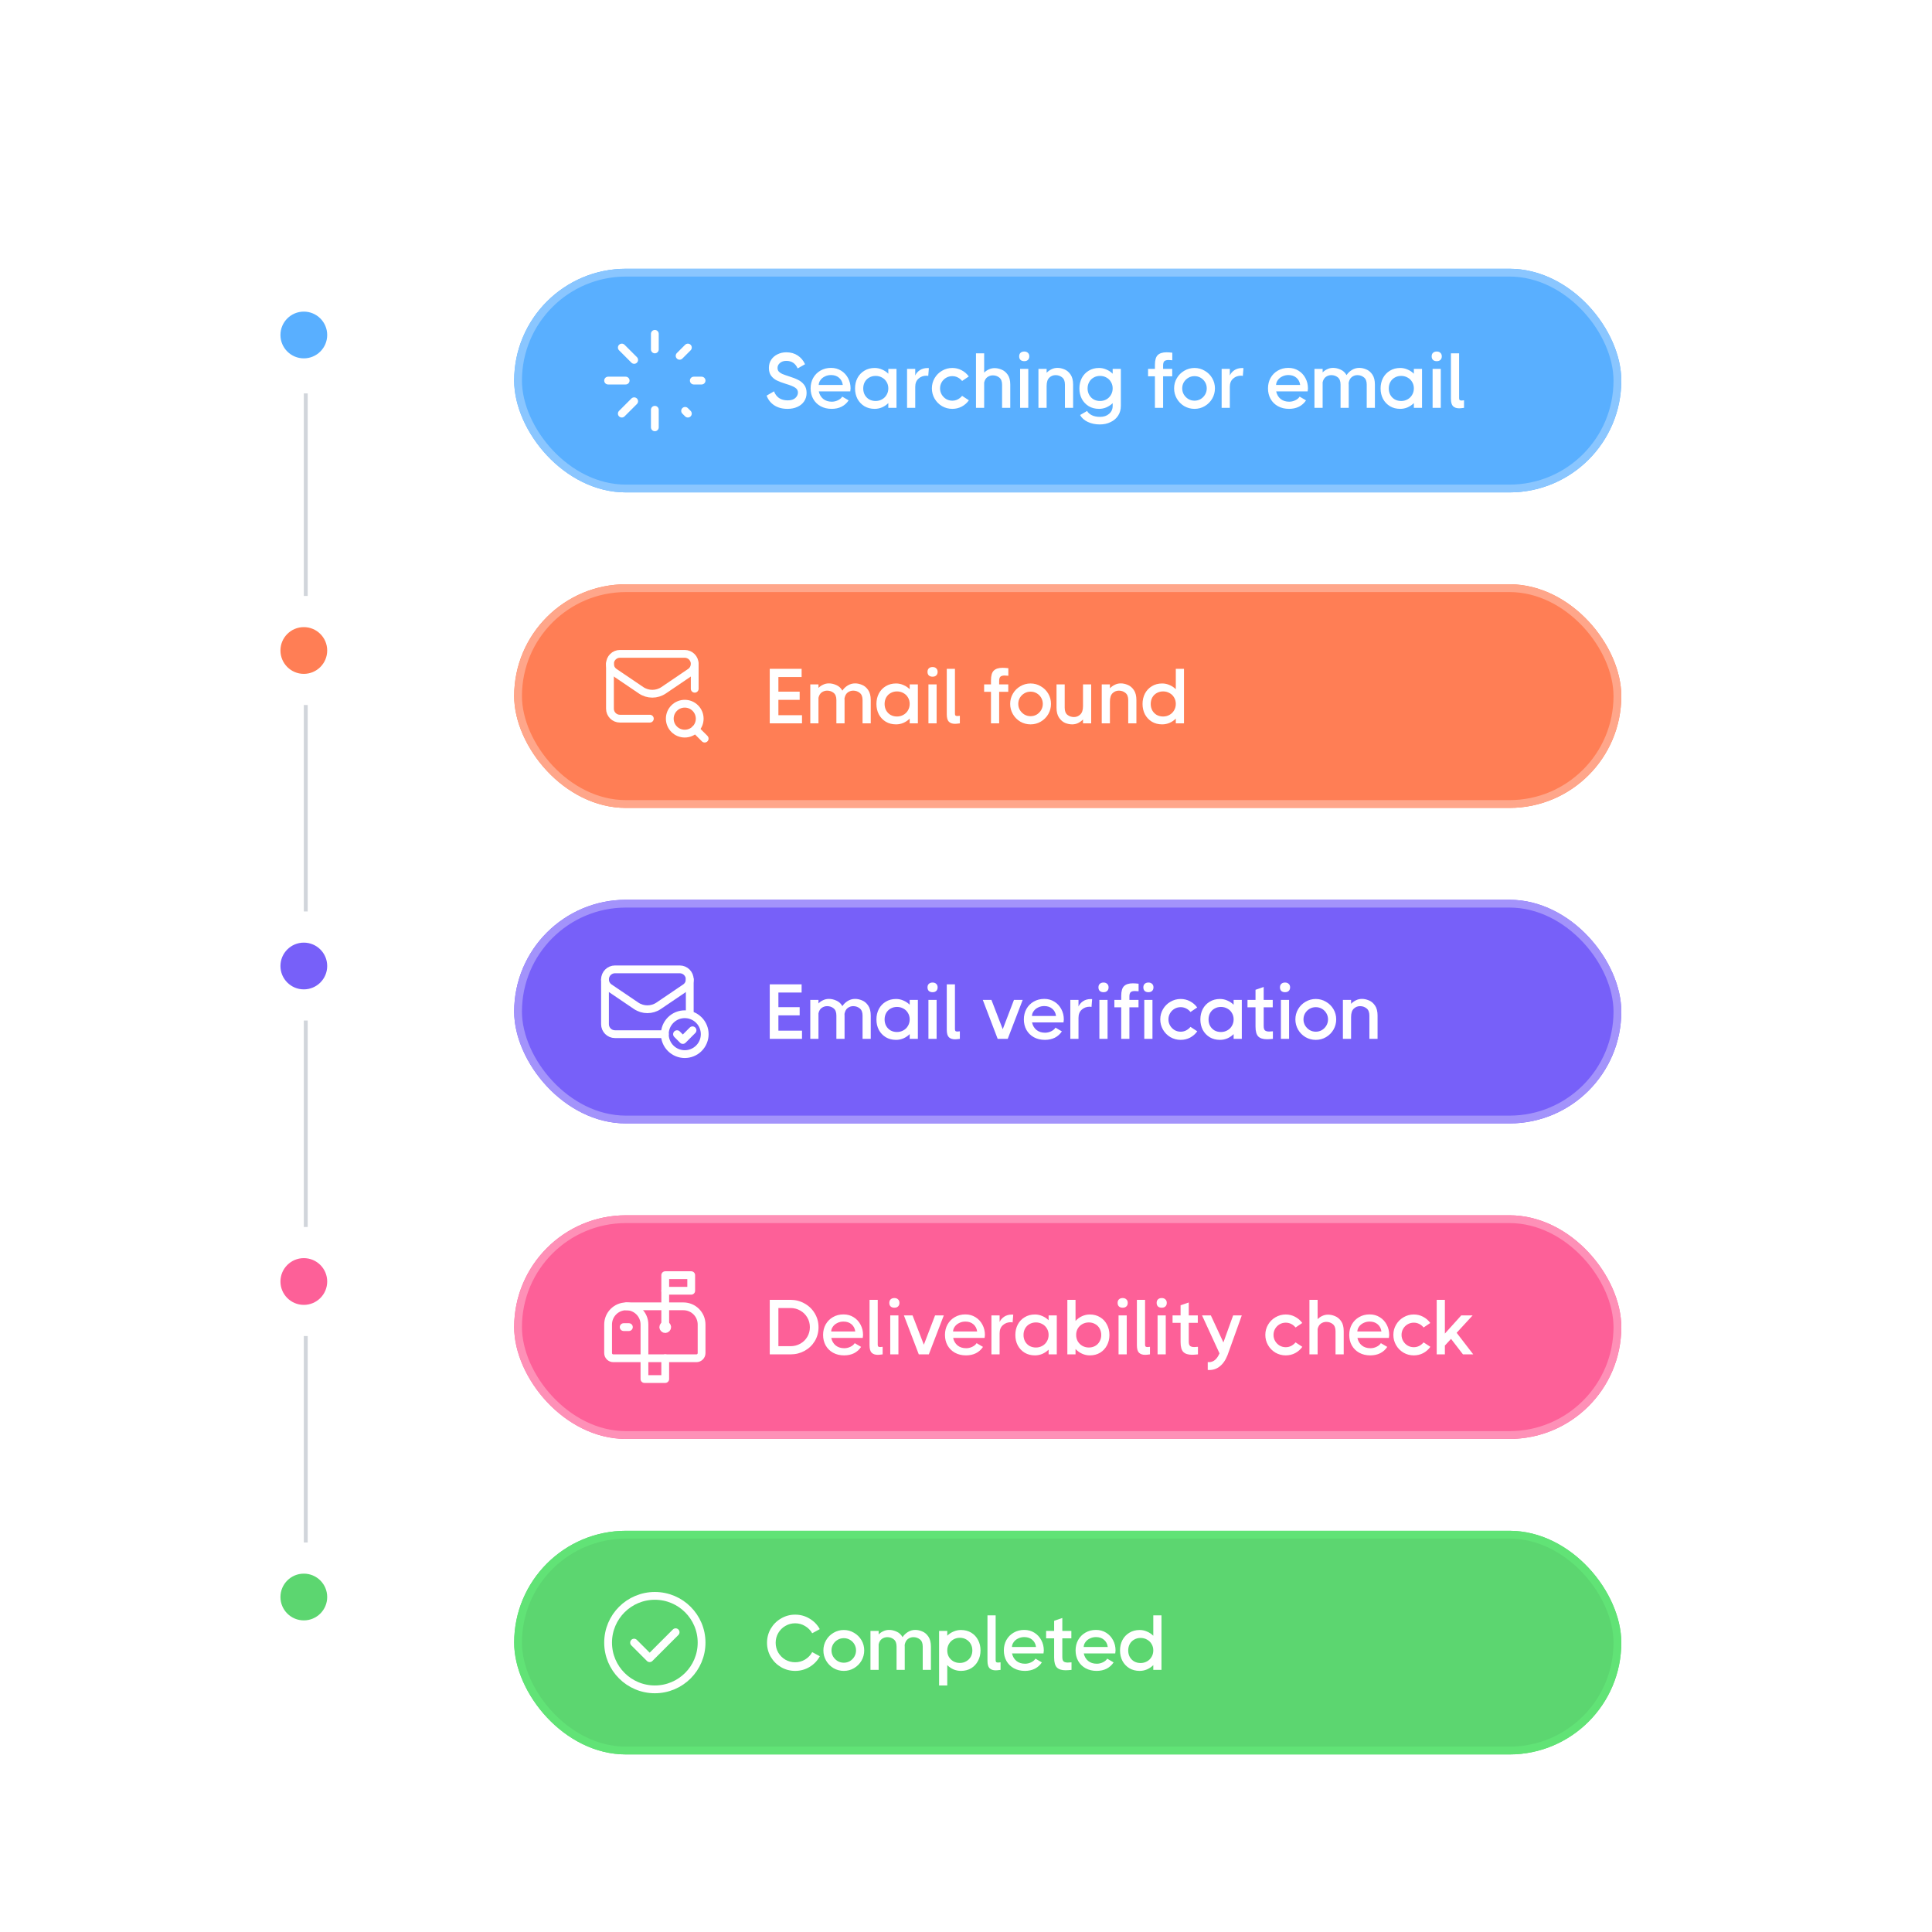
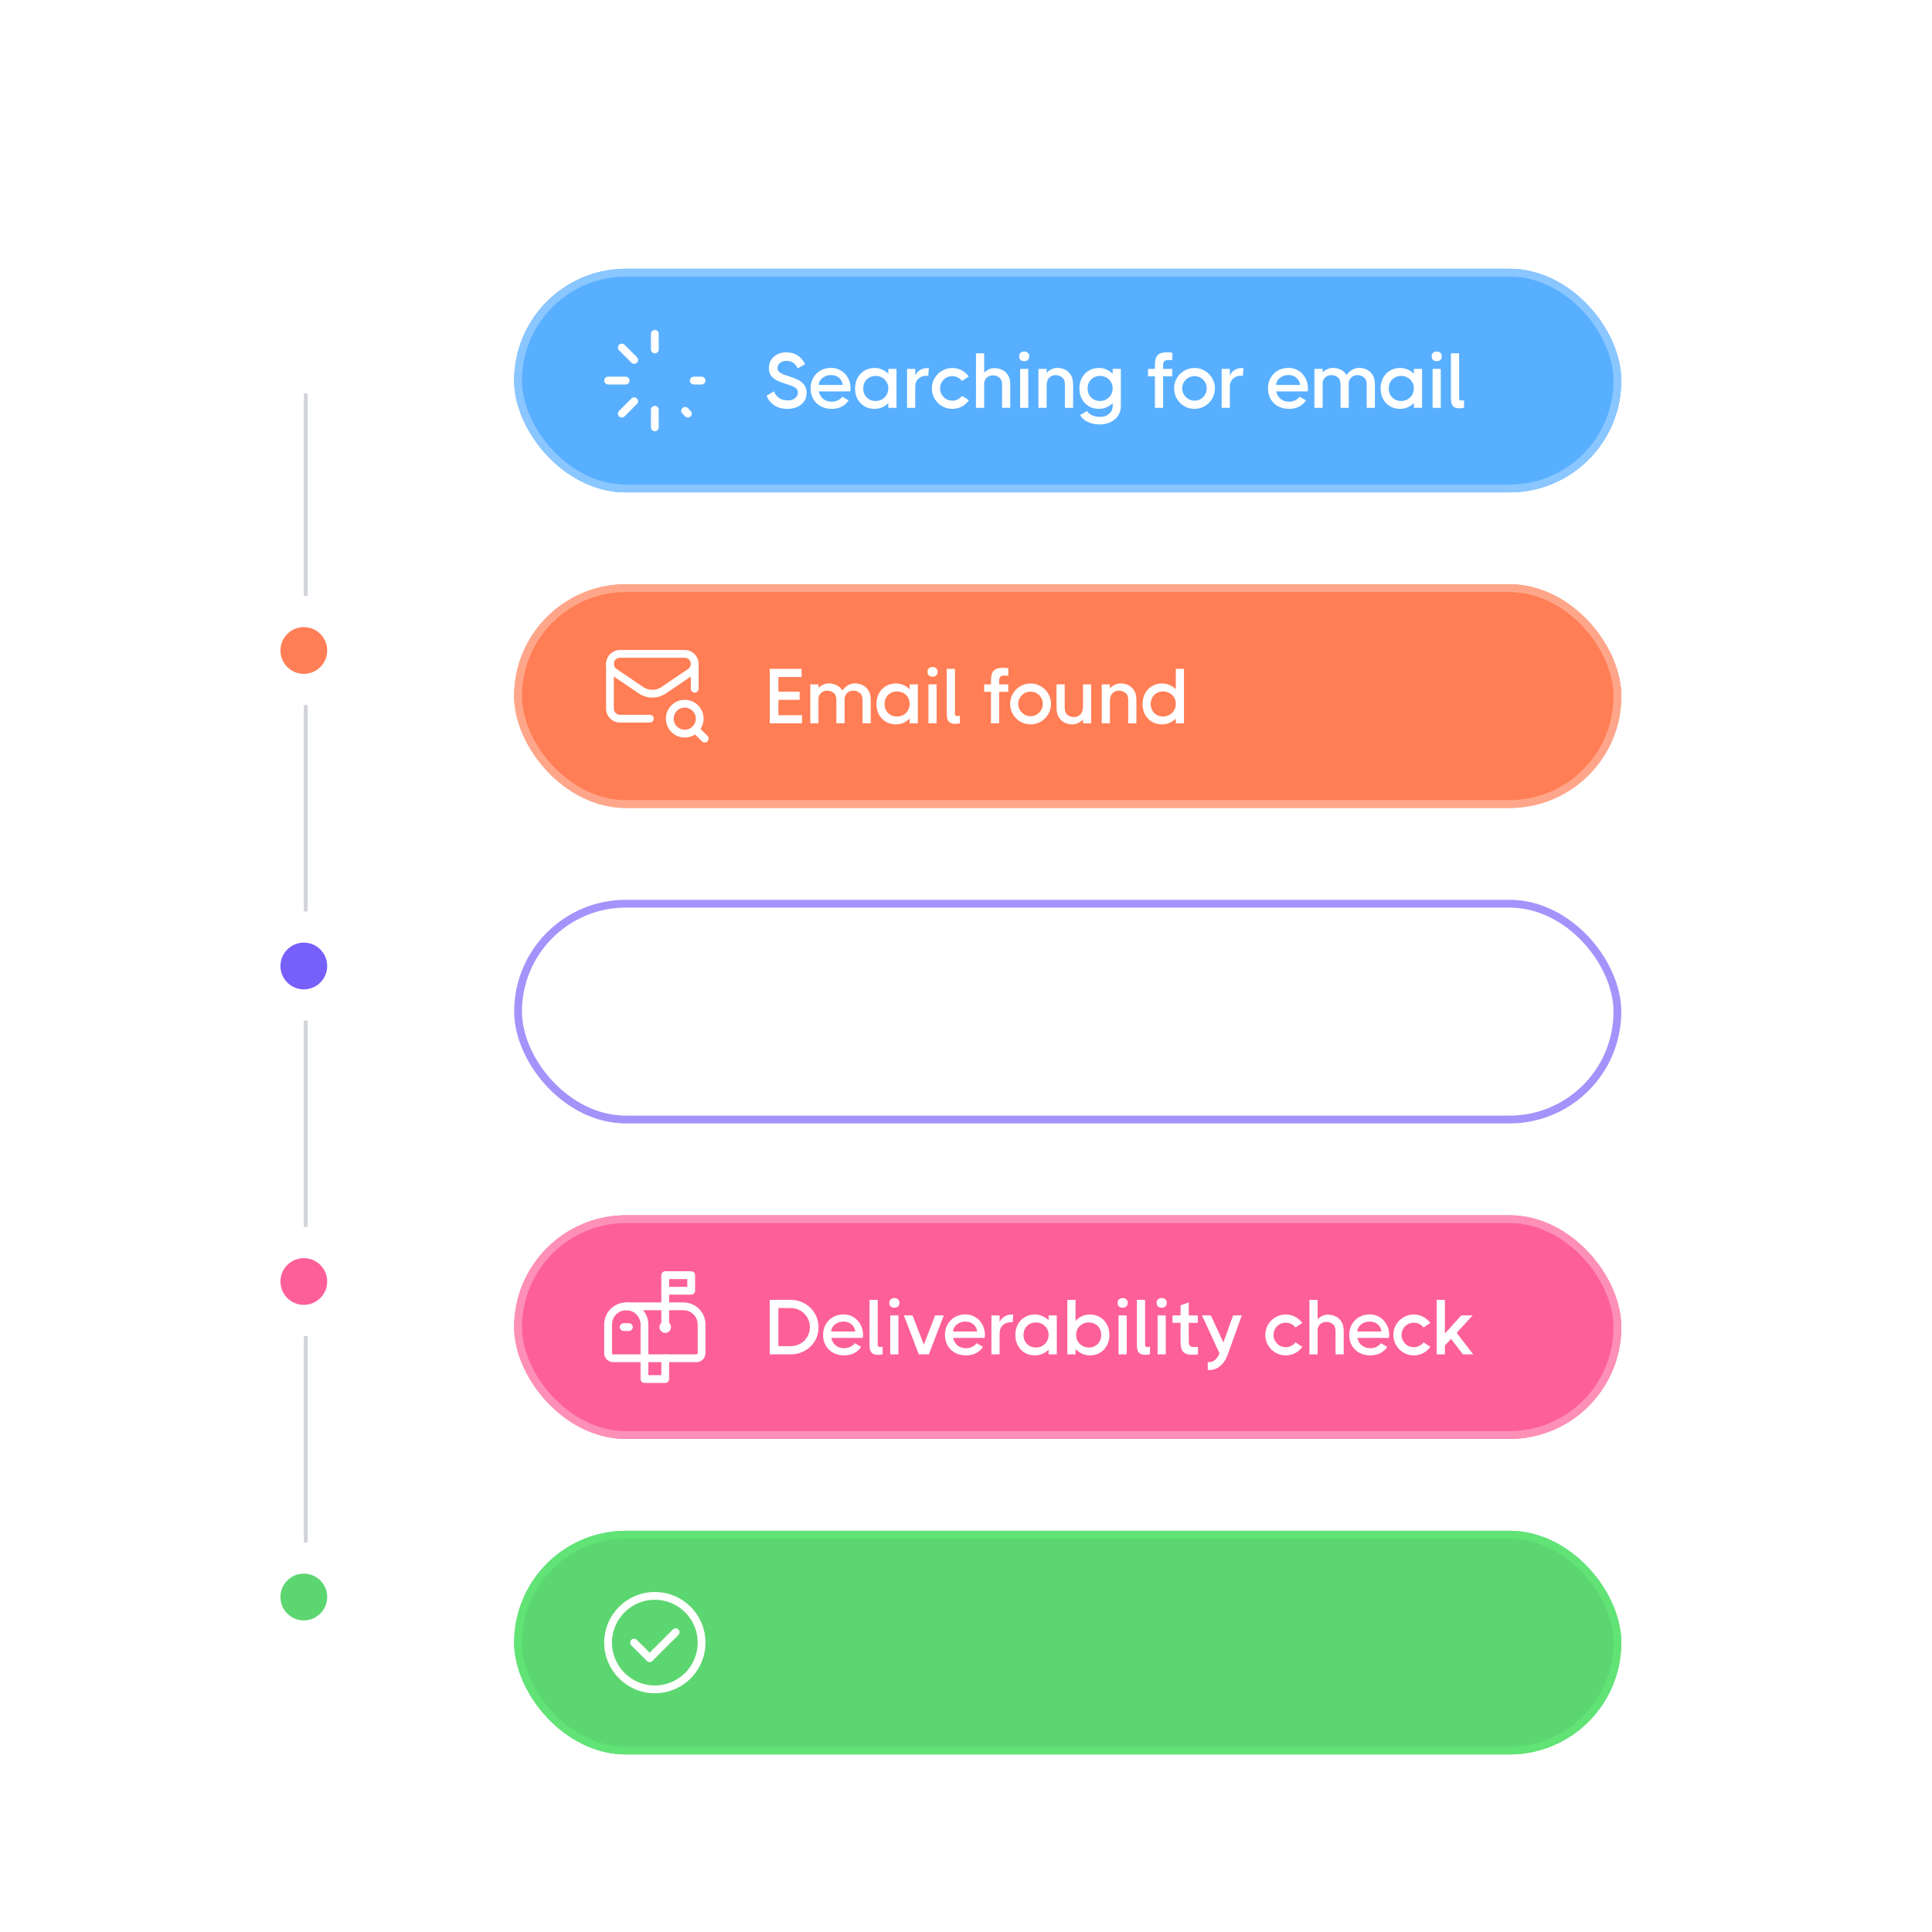
<svg xmlns="http://www.w3.org/2000/svg" width="496" height="496" viewBox="0 0 496 496" fill="none">
-   <circle cx="78" cy="86" r="6" fill="#59AFFF" />
  <circle cx="78" cy="248" r="6" fill="#7760F9" />
  <circle cx="78" cy="167" r="6" fill="#FF7E55" />
  <circle cx="78" cy="329" r="6" fill="#FD6098" />
  <circle cx="78" cy="410" r="6" fill="#5CD670" />
  <line x1="78.5" y1="101" x2="78.5" y2="153" stroke="#D1D5DB" />
  <line x1="78.5" y1="262" x2="78.5" y2="315" stroke="#D1D5DB" />
  <line x1="78.5" y1="181" x2="78.5" y2="234" stroke="#D1D5DB" />
  <line x1="78.5" y1="343" x2="78.5" y2="396" stroke="#D1D5DB" />
  <g filter="url(#filter0_d_197_21537)">
    <rect x="132" y="57" width="284.235" height="57.412" rx="28.706" fill="#59AFFF" />
    <rect x="133" y="58" width="282.235" height="55.412" rx="27.706" stroke="#8AC6FF" stroke-width="2" />
    <path d="M168.116 93.2V97.706" stroke="white" stroke-width="2" stroke-linecap="round" stroke-linejoin="round" />
    <path d="M162.81 91.013L159.637 94.186" stroke="white" stroke-width="2" stroke-linecap="round" stroke-linejoin="round" />
    <path d="M160.624 85.706H156.117" stroke="white" stroke-width="2" stroke-linecap="round" stroke-linejoin="round" />
    <path d="M159.637 77.226L162.81 80.399" stroke="white" stroke-width="2" stroke-linecap="round" stroke-linejoin="round" />
    <path d="M168.116 77.706V73.706" stroke="white" stroke-width="2" stroke-linecap="round" stroke-linejoin="round" />
-     <path d="M174.477 79.346L176.597 77.226" stroke="white" stroke-width="2" stroke-linecap="round" stroke-linejoin="round" />
    <path d="M180.117 85.706H178.117" stroke="white" stroke-width="2" stroke-linecap="round" stroke-linejoin="round" />
    <path d="M176.594 94.186L175.888 93.48" stroke="white" stroke-width="2" stroke-linecap="round" stroke-linejoin="round" />
    <path d="M202.177 92.966C200.831 92.966 199.691 92.659 198.757 92.046C197.837 91.433 197.191 90.606 196.817 89.566L198.717 88.466C198.984 89.199 199.411 89.773 199.997 90.186C200.584 90.586 201.331 90.786 202.237 90.786C203.091 90.786 203.737 90.586 204.177 90.186C204.631 89.773 204.857 89.299 204.857 88.766C204.857 88.246 204.611 87.826 204.117 87.506C203.624 87.186 202.811 86.859 201.677 86.526C200.771 86.246 200.017 85.959 199.417 85.666C198.831 85.373 198.344 84.966 197.957 84.446C197.584 83.926 197.397 83.266 197.397 82.466C197.397 81.653 197.597 80.946 197.997 80.346C198.411 79.733 198.957 79.266 199.637 78.946C200.317 78.613 201.064 78.446 201.877 78.446C202.997 78.446 203.971 78.719 204.797 79.266C205.624 79.813 206.251 80.559 206.677 81.506L204.777 82.586C204.217 81.293 203.251 80.646 201.877 80.646C201.197 80.646 200.651 80.826 200.237 81.186C199.824 81.533 199.617 81.953 199.617 82.446C199.617 82.819 199.717 83.126 199.917 83.366C200.117 83.593 200.411 83.799 200.797 83.986C201.197 84.159 201.771 84.366 202.517 84.606C203.477 84.899 204.271 85.206 204.897 85.526C205.524 85.833 206.044 86.259 206.457 86.806C206.871 87.353 207.077 88.046 207.077 88.886C207.077 89.699 206.864 90.419 206.437 91.046C206.024 91.659 205.444 92.133 204.697 92.466C203.964 92.799 203.124 92.966 202.177 92.966ZM213.348 82.446C214.321 82.446 215.188 82.686 215.948 83.166C216.708 83.633 217.301 84.273 217.728 85.086C218.154 85.886 218.368 86.766 218.368 87.726C218.368 87.886 218.341 88.139 218.288 88.486H210.208C210.381 89.286 210.754 89.926 211.328 90.406C211.914 90.886 212.654 91.126 213.548 91.126C214.094 91.126 214.614 91.006 215.108 90.766C215.614 90.526 215.988 90.213 216.228 89.826L217.868 90.786C217.414 91.479 216.814 92.019 216.068 92.406C215.321 92.779 214.468 92.966 213.508 92.966C212.441 92.966 211.494 92.739 210.668 92.286C209.854 91.833 209.221 91.206 208.768 90.406C208.328 89.606 208.108 88.706 208.108 87.706C208.108 86.719 208.328 85.826 208.768 85.026C209.221 84.226 209.841 83.599 210.628 83.146C211.428 82.679 212.334 82.446 213.348 82.446ZM216.368 86.826C216.261 86.039 215.934 85.419 215.388 84.966C214.854 84.513 214.174 84.286 213.348 84.286C212.774 84.286 212.248 84.406 211.768 84.646C211.288 84.873 210.908 85.186 210.628 85.586C210.348 85.973 210.201 86.386 210.188 86.826H216.368ZM228.056 82.706H230.156V92.706H228.056V91.486C227.589 91.953 227.049 92.319 226.436 92.586C225.836 92.839 225.209 92.966 224.556 92.966C223.556 92.966 222.676 92.739 221.916 92.286C221.156 91.819 220.562 91.193 220.136 90.406C219.722 89.606 219.516 88.713 219.516 87.726C219.516 86.739 219.722 85.846 220.136 85.046C220.562 84.246 221.156 83.619 221.916 83.166C222.676 82.699 223.556 82.466 224.556 82.466C225.209 82.466 225.836 82.599 226.436 82.866C227.049 83.119 227.589 83.479 228.056 83.946V82.706ZM224.796 90.946C225.396 90.946 225.942 90.806 226.436 90.526C226.942 90.246 227.336 89.859 227.616 89.366C227.909 88.873 228.056 88.319 228.056 87.706C228.056 87.093 227.909 86.546 227.616 86.066C227.336 85.573 226.942 85.193 226.436 84.926C225.942 84.646 225.396 84.506 224.796 84.506C224.196 84.506 223.649 84.646 223.156 84.926C222.676 85.193 222.296 85.573 222.016 86.066C221.749 86.559 221.616 87.113 221.616 87.726C221.616 88.339 221.749 88.893 222.016 89.386C222.296 89.879 222.676 90.266 223.156 90.546C223.649 90.813 224.196 90.946 224.796 90.946ZM238.128 82.486C238.274 82.486 238.388 82.493 238.468 82.506L238.308 84.506C238.161 84.466 238.021 84.446 237.888 84.446C237.061 84.446 236.368 84.699 235.808 85.206C235.248 85.699 234.968 86.399 234.968 87.306V92.706H232.868V82.706H234.968V84.406C235.194 83.873 235.581 83.419 236.128 83.046C236.688 82.673 237.354 82.486 238.128 82.486ZM248.74 90.766C248.26 91.446 247.647 91.986 246.9 92.386C246.154 92.773 245.347 92.966 244.48 92.966C243.534 92.966 242.654 92.733 241.84 92.266C241.04 91.786 240.407 91.146 239.94 90.346C239.474 89.533 239.24 88.653 239.24 87.706C239.24 86.759 239.474 85.886 239.94 85.086C240.407 84.286 241.04 83.653 241.84 83.186C242.654 82.706 243.534 82.466 244.48 82.466C245.334 82.466 246.127 82.659 246.86 83.046C247.607 83.433 248.227 83.966 248.72 84.646L247 85.806C246.68 85.406 246.3 85.099 245.86 84.886C245.434 84.673 244.974 84.566 244.48 84.566C243.907 84.566 243.38 84.706 242.9 84.986C242.42 85.266 242.04 85.646 241.76 86.126C241.48 86.606 241.34 87.133 241.34 87.706C241.34 88.279 241.48 88.806 241.76 89.286C242.04 89.766 242.42 90.153 242.9 90.446C243.38 90.726 243.907 90.866 244.48 90.866C244.974 90.866 245.434 90.759 245.86 90.546C246.3 90.319 246.68 90.013 247 89.626L248.74 90.766ZM259.363 92.706H257.263V86.766C257.263 85.913 257.023 85.299 256.543 84.926C256.076 84.553 255.523 84.366 254.883 84.366C254.39 84.366 253.93 84.513 253.503 84.806C253.09 85.099 252.81 85.566 252.663 86.206V92.706H250.563V78.706H252.663V83.666C253.023 83.306 253.43 83.026 253.883 82.826C254.336 82.613 254.823 82.506 255.343 82.506C255.93 82.506 256.523 82.633 257.123 82.886C257.736 83.126 258.263 83.559 258.703 84.186C259.143 84.813 259.363 85.659 259.363 86.726V92.706ZM262.951 80.726C262.551 80.726 262.231 80.619 261.991 80.406C261.765 80.179 261.651 79.873 261.651 79.486C261.651 79.099 261.765 78.799 261.991 78.586C262.231 78.359 262.551 78.246 262.951 78.246C263.351 78.246 263.665 78.359 263.891 78.586C264.131 78.799 264.251 79.099 264.251 79.486C264.251 79.873 264.131 80.179 263.891 80.406C263.665 80.619 263.351 80.726 262.951 80.726ZM261.891 92.706V82.706H263.991V92.706H261.891ZM271.478 82.446C272.065 82.446 272.658 82.573 273.258 82.826C273.872 83.066 274.398 83.506 274.838 84.146C275.278 84.786 275.498 85.646 275.498 86.726V92.706H273.398V86.726C273.398 85.873 273.158 85.259 272.678 84.886C272.198 84.499 271.638 84.306 270.998 84.306C270.372 84.306 269.832 84.526 269.378 84.966C268.925 85.406 268.698 86.119 268.698 87.106V92.706H266.598V82.706H268.698V83.706C269.058 83.333 269.472 83.033 269.938 82.806C270.418 82.566 270.932 82.446 271.478 82.446ZM285.654 82.706H287.754V92.206C287.754 93.153 287.521 93.986 287.054 94.706C286.588 95.426 285.941 95.979 285.114 96.366C284.301 96.766 283.381 96.966 282.354 96.966C281.194 96.966 280.154 96.746 279.234 96.306C278.328 95.866 277.681 95.279 277.294 94.546L279.094 93.506C279.308 93.933 279.701 94.293 280.274 94.586C280.861 94.879 281.574 95.026 282.414 95.026C283.361 95.026 284.134 94.766 284.734 94.246C285.348 93.726 285.654 93.046 285.654 92.206V91.506C285.188 91.959 284.648 92.319 284.034 92.586C283.434 92.839 282.808 92.966 282.154 92.966C281.154 92.966 280.274 92.739 279.514 92.286C278.754 91.819 278.161 91.193 277.734 90.406C277.321 89.606 277.114 88.713 277.114 87.726C277.114 86.739 277.321 85.846 277.734 85.046C278.161 84.246 278.754 83.619 279.514 83.166C280.274 82.699 281.154 82.466 282.154 82.466C282.808 82.466 283.434 82.599 284.034 82.866C284.648 83.119 285.188 83.479 285.654 83.946V82.706ZM282.414 90.946C283.014 90.946 283.561 90.806 284.054 90.526C284.548 90.246 284.934 89.859 285.214 89.366C285.508 88.873 285.654 88.319 285.654 87.706C285.654 87.093 285.508 86.546 285.214 86.066C284.934 85.573 284.548 85.193 284.054 84.926C283.561 84.646 283.014 84.506 282.414 84.506C281.814 84.506 281.268 84.646 280.774 84.926C280.294 85.193 279.914 85.573 279.634 86.066C279.354 86.559 279.214 87.113 279.214 87.726C279.214 88.339 279.354 88.893 279.634 89.386C279.914 89.879 280.294 90.266 280.774 90.546C281.268 90.813 281.814 90.946 282.414 90.946ZM300.962 80.486C300.602 80.446 300.282 80.426 300.002 80.426C299.509 80.426 299.149 80.526 298.922 80.726C298.709 80.926 298.602 81.293 298.602 81.826V82.706H300.942V84.606H298.602V92.706H296.502V84.606H294.742V82.706H296.502V81.686C296.502 80.473 296.742 79.633 297.222 79.166C297.716 78.686 298.469 78.446 299.482 78.446C299.869 78.446 300.362 78.479 300.962 78.546V80.486ZM306.668 92.966C305.721 92.966 304.841 92.733 304.028 92.266C303.228 91.786 302.595 91.146 302.128 90.346C301.661 89.533 301.428 88.653 301.428 87.706C301.428 86.759 301.661 85.886 302.128 85.086C302.595 84.286 303.228 83.653 304.028 83.186C304.841 82.706 305.721 82.466 306.668 82.466C307.615 82.466 308.488 82.706 309.288 83.186C310.101 83.653 310.741 84.286 311.208 85.086C311.675 85.886 311.908 86.759 311.908 87.706C311.908 88.653 311.675 89.533 311.208 90.346C310.741 91.146 310.101 91.786 309.288 92.266C308.488 92.733 307.615 92.966 306.668 92.966ZM306.668 90.866C307.241 90.866 307.768 90.726 308.248 90.446C308.728 90.153 309.108 89.766 309.388 89.286C309.668 88.806 309.808 88.279 309.808 87.706C309.808 87.133 309.668 86.606 309.388 86.126C309.108 85.646 308.728 85.266 308.248 84.986C307.768 84.706 307.241 84.566 306.668 84.566C306.095 84.566 305.568 84.706 305.088 84.986C304.608 85.266 304.221 85.646 303.928 86.126C303.648 86.606 303.508 87.133 303.508 87.706C303.508 88.279 303.648 88.806 303.928 89.286C304.221 89.766 304.608 90.153 305.088 90.446C305.568 90.726 306.095 90.866 306.668 90.866ZM318.89 82.486C319.036 82.486 319.15 82.493 319.23 82.506L319.07 84.506C318.923 84.466 318.783 84.446 318.65 84.446C317.823 84.446 317.13 84.699 316.57 85.206C316.01 85.699 315.73 86.399 315.73 87.306V92.706H313.63V82.706H315.73V84.406C315.956 83.873 316.343 83.419 316.89 83.046C317.45 82.673 318.116 82.486 318.89 82.486ZM330.77 82.446C331.743 82.446 332.61 82.686 333.37 83.166C334.13 83.633 334.723 84.273 335.15 85.086C335.576 85.886 335.79 86.766 335.79 87.726C335.79 87.886 335.763 88.139 335.71 88.486H327.63C327.803 89.286 328.176 89.926 328.75 90.406C329.336 90.886 330.076 91.126 330.97 91.126C331.516 91.126 332.036 91.006 332.53 90.766C333.036 90.526 333.41 90.213 333.65 89.826L335.29 90.786C334.836 91.479 334.236 92.019 333.49 92.406C332.743 92.779 331.89 92.966 330.93 92.966C329.863 92.966 328.916 92.739 328.09 92.286C327.276 91.833 326.643 91.206 326.19 90.406C325.75 89.606 325.53 88.706 325.53 87.706C325.53 86.719 325.75 85.826 326.19 85.026C326.643 84.226 327.263 83.599 328.05 83.146C328.85 82.679 329.756 82.446 330.77 82.446ZM333.79 86.826C333.683 86.039 333.356 85.419 332.81 84.966C332.276 84.513 331.596 84.286 330.77 84.286C330.196 84.286 329.67 84.406 329.19 84.646C328.71 84.873 328.33 85.186 328.05 85.586C327.77 85.973 327.623 86.386 327.61 86.826H333.79ZM348.958 82.446C349.544 82.446 350.138 82.573 350.738 82.826C351.351 83.066 351.878 83.506 352.318 84.146C352.758 84.786 352.978 85.646 352.978 86.726V92.706H350.878V86.726C350.878 85.873 350.638 85.259 350.158 84.886C349.678 84.499 349.118 84.306 348.478 84.306C347.958 84.306 347.484 84.466 347.058 84.786C346.644 85.093 346.371 85.599 346.238 86.306C346.251 86.386 346.258 86.526 346.258 86.726V92.706H344.158V86.726C344.158 85.859 343.918 85.239 343.438 84.866C342.971 84.493 342.418 84.306 341.778 84.306C341.284 84.306 340.824 84.453 340.398 84.746C339.984 85.039 339.704 85.506 339.558 86.146V92.706H337.458V82.706H339.558V83.606C339.918 83.246 340.324 82.966 340.778 82.766C341.231 82.553 341.718 82.446 342.238 82.446C342.878 82.446 343.518 82.593 344.158 82.886C344.811 83.166 345.324 83.639 345.698 84.306C346.031 83.786 346.484 83.346 347.058 82.986C347.644 82.626 348.278 82.446 348.958 82.446ZM362.978 82.706H365.078V92.706H362.978V91.486C362.511 91.953 361.971 92.319 361.358 92.586C360.758 92.839 360.131 92.966 359.478 92.966C358.478 92.966 357.598 92.739 356.838 92.286C356.078 91.819 355.484 91.193 355.058 90.406C354.644 89.606 354.438 88.713 354.438 87.726C354.438 86.739 354.644 85.846 355.058 85.046C355.484 84.246 356.078 83.619 356.838 83.166C357.598 82.699 358.478 82.466 359.478 82.466C360.131 82.466 360.758 82.599 361.358 82.866C361.971 83.119 362.511 83.479 362.978 83.946V82.706ZM359.718 90.946C360.318 90.946 360.864 90.806 361.358 90.526C361.864 90.246 362.258 89.859 362.538 89.366C362.831 88.873 362.978 88.319 362.978 87.706C362.978 87.093 362.831 86.546 362.538 86.066C362.258 85.573 361.864 85.193 361.358 84.926C360.864 84.646 360.318 84.506 359.718 84.506C359.118 84.506 358.571 84.646 358.078 84.926C357.598 85.193 357.218 85.573 356.938 86.066C356.671 86.559 356.538 87.113 356.538 87.726C356.538 88.339 356.671 88.893 356.938 89.386C357.218 89.879 357.598 90.266 358.078 90.546C358.571 90.813 359.118 90.946 359.718 90.946ZM368.85 80.726C368.45 80.726 368.13 80.619 367.89 80.406C367.663 80.179 367.55 79.873 367.55 79.486C367.55 79.099 367.663 78.799 367.89 78.586C368.13 78.359 368.45 78.246 368.85 78.246C369.25 78.246 369.563 78.359 369.79 78.586C370.03 78.799 370.15 79.099 370.15 79.486C370.15 79.873 370.03 80.179 369.79 80.406C369.563 80.619 369.25 80.726 368.85 80.726ZM367.79 92.706V82.706H369.89V92.706H367.79ZM374.597 90.226C374.597 90.453 374.643 90.613 374.737 90.706C374.843 90.786 375.01 90.826 375.237 90.826C375.41 90.826 375.617 90.806 375.857 90.766V92.706C375.27 92.786 374.857 92.826 374.617 92.826C373.937 92.826 373.41 92.646 373.037 92.286C372.677 91.926 372.497 91.286 372.497 90.366V78.706H374.597V90.226Z" fill="white" />
  </g>
  <g filter="url(#filter1_d_197_21537)">
    <rect x="132" y="138" width="284.235" height="57.412" rx="28.706" fill="#FF7E55" />
    <rect x="133" y="139" width="282.235" height="55.412" rx="27.706" stroke="#FFA68A" stroke-width="2" />
    <path d="M178.509 169.787C180.009 171.287 180.009 173.718 178.509 175.218C177.009 176.718 174.578 176.718 173.078 175.218C171.578 173.718 171.578 171.287 173.078 169.787C174.578 168.287 177.01 168.287 178.509 169.787" stroke="white" stroke-width="2" stroke-linecap="round" stroke-linejoin="round" />
    <path d="M178.355 164.821V158.436" stroke="white" stroke-width="2" stroke-linecap="round" stroke-linejoin="round" />
    <path d="M166.834 172.501H159.154C157.739 172.501 156.594 171.355 156.594 169.941V158.385" stroke="white" stroke-width="2" stroke-linecap="round" stroke-linejoin="round" />
    <path fill-rule="evenodd" clip-rule="evenodd" d="M175.78 155.861H159.168C157.746 155.861 156.594 157.013 156.594 158.435V158.435C156.594 159.289 157.017 160.087 157.724 160.565L164.581 165.213C166.328 166.397 168.622 166.397 170.369 165.213L177.225 160.567C177.93 160.088 178.354 159.289 178.354 158.437V158.435C178.354 157.013 177.202 155.861 175.78 155.861V155.861Z" stroke="white" stroke-width="2" stroke-linecap="round" stroke-linejoin="round" />
    <path d="M180.91 177.624L178.504 175.217" stroke="white" stroke-width="2" stroke-linecap="round" stroke-linejoin="round" />
    <path d="M199.837 167.666V171.606H205.897V173.706H197.617V159.706H205.797V161.806H199.837V165.566H205.297V167.666H199.837ZM219.524 163.446C220.111 163.446 220.704 163.573 221.304 163.826C221.917 164.066 222.444 164.506 222.884 165.146C223.324 165.786 223.544 166.646 223.544 167.726V173.706H221.444V167.726C221.444 166.873 221.204 166.259 220.724 165.886C220.244 165.499 219.684 165.306 219.044 165.306C218.524 165.306 218.051 165.466 217.624 165.786C217.211 166.093 216.937 166.599 216.804 167.306C216.817 167.386 216.824 167.526 216.824 167.726V173.706H214.724V167.726C214.724 166.859 214.484 166.239 214.004 165.866C213.537 165.493 212.984 165.306 212.344 165.306C211.851 165.306 211.391 165.453 210.964 165.746C210.551 166.039 210.271 166.506 210.124 167.146V173.706H208.024V163.706H210.124V164.606C210.484 164.246 210.891 163.966 211.344 163.766C211.797 163.553 212.284 163.446 212.804 163.446C213.444 163.446 214.084 163.593 214.724 163.886C215.377 164.166 215.891 164.639 216.264 165.306C216.597 164.786 217.051 164.346 217.624 163.986C218.211 163.626 218.844 163.446 219.524 163.446ZM233.544 163.706H235.644V173.706H233.544V172.486C233.077 172.953 232.537 173.319 231.924 173.586C231.324 173.839 230.697 173.966 230.044 173.966C229.044 173.966 228.164 173.739 227.404 173.286C226.644 172.819 226.051 172.193 225.624 171.406C225.211 170.606 225.004 169.713 225.004 168.726C225.004 167.739 225.211 166.846 225.624 166.046C226.051 165.246 226.644 164.619 227.404 164.166C228.164 163.699 229.044 163.466 230.044 163.466C230.697 163.466 231.324 163.599 231.924 163.866C232.537 164.119 233.077 164.479 233.544 164.946V163.706ZM230.284 171.946C230.884 171.946 231.431 171.806 231.924 171.526C232.431 171.246 232.824 170.859 233.104 170.366C233.397 169.873 233.544 169.319 233.544 168.706C233.544 168.093 233.397 167.546 233.104 167.066C232.824 166.573 232.431 166.193 231.924 165.926C231.431 165.646 230.884 165.506 230.284 165.506C229.684 165.506 229.137 165.646 228.644 165.926C228.164 166.193 227.784 166.573 227.504 167.066C227.237 167.559 227.104 168.113 227.104 168.726C227.104 169.339 227.237 169.893 227.504 170.386C227.784 170.879 228.164 171.266 228.644 171.546C229.137 171.813 229.684 171.946 230.284 171.946ZM239.416 161.726C239.016 161.726 238.696 161.619 238.456 161.406C238.229 161.179 238.116 160.873 238.116 160.486C238.116 160.099 238.229 159.799 238.456 159.586C238.696 159.359 239.016 159.246 239.416 159.246C239.816 159.246 240.129 159.359 240.356 159.586C240.596 159.799 240.716 160.099 240.716 160.486C240.716 160.873 240.596 161.179 240.356 161.406C240.129 161.619 239.816 161.726 239.416 161.726ZM238.356 173.706V163.706H240.456V173.706H238.356ZM245.163 171.226C245.163 171.453 245.21 171.613 245.303 171.706C245.41 171.786 245.576 171.826 245.803 171.826C245.976 171.826 246.183 171.806 246.423 171.766V173.706C245.836 173.786 245.423 173.826 245.183 173.826C244.503 173.826 243.976 173.646 243.603 173.286C243.243 172.926 243.063 172.286 243.063 171.366V159.706H245.163V171.226ZM258.872 161.486C258.512 161.446 258.192 161.426 257.912 161.426C257.419 161.426 257.059 161.526 256.832 161.726C256.619 161.926 256.512 162.293 256.512 162.826V163.706H258.852V165.606H256.512V173.706H254.412V165.606H252.652V163.706H254.412V162.686C254.412 161.473 254.652 160.633 255.132 160.166C255.626 159.686 256.379 159.446 257.392 159.446C257.779 159.446 258.272 159.479 258.872 159.546V161.486ZM264.578 173.966C263.631 173.966 262.751 173.733 261.938 173.266C261.138 172.786 260.505 172.146 260.038 171.346C259.571 170.533 259.338 169.653 259.338 168.706C259.338 167.759 259.571 166.886 260.038 166.086C260.505 165.286 261.138 164.653 261.938 164.186C262.751 163.706 263.631 163.466 264.578 163.466C265.525 163.466 266.398 163.706 267.198 164.186C268.011 164.653 268.651 165.286 269.118 166.086C269.585 166.886 269.818 167.759 269.818 168.706C269.818 169.653 269.585 170.533 269.118 171.346C268.651 172.146 268.011 172.786 267.198 173.266C266.398 173.733 265.525 173.966 264.578 173.966ZM264.578 171.866C265.151 171.866 265.678 171.726 266.158 171.446C266.638 171.153 267.018 170.766 267.298 170.286C267.578 169.806 267.718 169.279 267.718 168.706C267.718 168.133 267.578 167.606 267.298 167.126C267.018 166.646 266.638 166.266 266.158 165.986C265.678 165.706 265.151 165.566 264.578 165.566C264.005 165.566 263.478 165.706 262.998 165.986C262.518 166.266 262.131 166.646 261.838 167.126C261.558 167.606 261.418 168.133 261.418 168.706C261.418 169.279 261.558 169.806 261.838 170.286C262.131 170.766 262.518 171.153 262.998 171.446C263.478 171.726 264.005 171.866 264.578 171.866ZM278.04 163.706H280.14V173.706H278.04V172.706C277.68 173.079 277.26 173.386 276.78 173.626C276.313 173.853 275.806 173.966 275.26 173.966C274.673 173.966 274.073 173.846 273.46 173.606C272.86 173.353 272.34 172.906 271.9 172.266C271.46 171.626 271.24 170.766 271.24 169.686V163.706H273.34V169.686C273.34 170.539 273.573 171.153 274.04 171.526C274.52 171.899 275.08 172.086 275.72 172.086C276.346 172.086 276.886 171.866 277.34 171.426C277.806 170.986 278.04 170.273 278.04 169.286V163.706ZM287.728 163.446C288.315 163.446 288.908 163.573 289.508 163.826C290.122 164.066 290.648 164.506 291.088 165.146C291.528 165.786 291.748 166.646 291.748 167.726V173.706H289.648V167.726C289.648 166.873 289.408 166.259 288.928 165.886C288.448 165.499 287.888 165.306 287.248 165.306C286.622 165.306 286.082 165.526 285.628 165.966C285.175 166.406 284.948 167.119 284.948 168.106V173.706H282.848V163.706H284.948V164.706C285.308 164.333 285.722 164.033 286.188 163.806C286.668 163.566 287.182 163.446 287.728 163.446ZM301.864 159.706H303.964V173.706H301.864V172.486C301.398 172.953 300.858 173.319 300.244 173.586C299.644 173.839 299.018 173.966 298.364 173.966C297.364 173.966 296.484 173.739 295.724 173.286C294.964 172.819 294.371 172.193 293.944 171.406C293.531 170.606 293.324 169.713 293.324 168.726C293.324 167.739 293.531 166.846 293.944 166.046C294.371 165.246 294.964 164.619 295.724 164.166C296.484 163.699 297.364 163.466 298.364 163.466C299.018 163.466 299.644 163.599 300.244 163.866C300.858 164.119 301.398 164.479 301.864 164.946V159.706ZM298.604 171.946C299.204 171.946 299.751 171.806 300.244 171.526C300.751 171.246 301.144 170.859 301.424 170.366C301.718 169.873 301.864 169.319 301.864 168.706C301.864 168.093 301.718 167.546 301.424 167.066C301.144 166.573 300.751 166.193 300.244 165.926C299.751 165.646 299.204 165.506 298.604 165.506C298.004 165.506 297.458 165.646 296.964 165.926C296.484 166.193 296.104 166.573 295.824 167.066C295.558 167.559 295.424 168.113 295.424 168.726C295.424 169.339 295.558 169.893 295.824 170.386C296.104 170.879 296.484 171.266 296.964 171.546C297.458 171.813 298.004 171.946 298.604 171.946Z" fill="white" />
  </g>
  <g filter="url(#filter2_d_197_21537)">
-     <rect x="132" y="219" width="284.235" height="57.412" rx="28.706" fill="#7760F9" />
    <rect x="133" y="220" width="282.235" height="55.412" rx="27.706" stroke="#A393FB" stroke-width="2" />
    <path d="M177.081 248.382V239.436" stroke="white" stroke-width="2" stroke-linecap="round" stroke-linejoin="round" />
    <path d="M170.68 253.501H157.88C156.466 253.501 155.32 252.356 155.32 250.941V239.421" stroke="white" stroke-width="2" stroke-linecap="round" stroke-linejoin="round" />
    <path fill-rule="evenodd" clip-rule="evenodd" d="M174.506 236.862H157.894C156.472 236.862 155.32 238.014 155.32 239.436V239.436C155.32 240.29 155.744 241.087 156.451 241.566L163.308 246.213C165.055 247.397 167.348 247.397 169.096 246.213L175.951 241.567C176.657 241.088 177.08 240.29 177.08 239.437V239.436C177.08 238.014 175.928 236.862 174.506 236.862V236.862Z" stroke="white" stroke-width="2" stroke-linecap="round" stroke-linejoin="round" />
    <path d="M179.42 249.882C181.42 251.881 181.42 255.123 179.42 257.123C177.421 259.122 174.179 259.122 172.179 257.123C170.18 255.123 170.18 251.881 172.179 249.882C174.179 247.882 177.421 247.882 179.42 249.882" stroke="white" stroke-width="2" stroke-linecap="round" stroke-linejoin="round" />
    <path d="M177.791 252.505L175.301 254.995L173.809 253.501" stroke="white" stroke-width="2" stroke-linecap="round" stroke-linejoin="round" />
-     <path d="M199.837 248.666V252.606H205.897V254.706H197.617V240.706H205.797V242.806H199.837V246.566H205.297V248.666H199.837ZM219.524 244.446C220.111 244.446 220.704 244.573 221.304 244.826C221.917 245.066 222.444 245.506 222.884 246.146C223.324 246.786 223.544 247.646 223.544 248.726V254.706H221.444V248.726C221.444 247.873 221.204 247.259 220.724 246.886C220.244 246.499 219.684 246.306 219.044 246.306C218.524 246.306 218.051 246.466 217.624 246.786C217.211 247.093 216.937 247.599 216.804 248.306C216.817 248.386 216.824 248.526 216.824 248.726V254.706H214.724V248.726C214.724 247.859 214.484 247.239 214.004 246.866C213.537 246.493 212.984 246.306 212.344 246.306C211.851 246.306 211.391 246.453 210.964 246.746C210.551 247.039 210.271 247.506 210.124 248.146V254.706H208.024V244.706H210.124V245.606C210.484 245.246 210.891 244.966 211.344 244.766C211.797 244.553 212.284 244.446 212.804 244.446C213.444 244.446 214.084 244.593 214.724 244.886C215.377 245.166 215.891 245.639 216.264 246.306C216.597 245.786 217.051 245.346 217.624 244.986C218.211 244.626 218.844 244.446 219.524 244.446ZM233.544 244.706H235.644V254.706H233.544V253.486C233.077 253.953 232.537 254.319 231.924 254.586C231.324 254.839 230.697 254.966 230.044 254.966C229.044 254.966 228.164 254.739 227.404 254.286C226.644 253.819 226.051 253.193 225.624 252.406C225.211 251.606 225.004 250.713 225.004 249.726C225.004 248.739 225.211 247.846 225.624 247.046C226.051 246.246 226.644 245.619 227.404 245.166C228.164 244.699 229.044 244.466 230.044 244.466C230.697 244.466 231.324 244.599 231.924 244.866C232.537 245.119 233.077 245.479 233.544 245.946V244.706ZM230.284 252.946C230.884 252.946 231.431 252.806 231.924 252.526C232.431 252.246 232.824 251.859 233.104 251.366C233.397 250.873 233.544 250.319 233.544 249.706C233.544 249.093 233.397 248.546 233.104 248.066C232.824 247.573 232.431 247.193 231.924 246.926C231.431 246.646 230.884 246.506 230.284 246.506C229.684 246.506 229.137 246.646 228.644 246.926C228.164 247.193 227.784 247.573 227.504 248.066C227.237 248.559 227.104 249.113 227.104 249.726C227.104 250.339 227.237 250.893 227.504 251.386C227.784 251.879 228.164 252.266 228.644 252.546C229.137 252.813 229.684 252.946 230.284 252.946ZM239.416 242.726C239.016 242.726 238.696 242.619 238.456 242.406C238.229 242.179 238.116 241.873 238.116 241.486C238.116 241.099 238.229 240.799 238.456 240.586C238.696 240.359 239.016 240.246 239.416 240.246C239.816 240.246 240.129 240.359 240.356 240.586C240.596 240.799 240.716 241.099 240.716 241.486C240.716 241.873 240.596 242.179 240.356 242.406C240.129 242.619 239.816 242.726 239.416 242.726ZM238.356 254.706V244.706H240.456V254.706H238.356ZM245.163 252.226C245.163 252.453 245.21 252.613 245.303 252.706C245.41 252.786 245.576 252.826 245.803 252.826C245.976 252.826 246.183 252.806 246.423 252.766V254.706C245.836 254.786 245.423 254.826 245.183 254.826C244.503 254.826 243.976 254.646 243.603 254.286C243.243 253.926 243.063 253.286 243.063 252.366V240.706H245.163V252.226ZM257.432 252.226L260.312 244.706H262.552L258.712 254.706H256.132L252.312 244.706H254.532L257.432 252.226ZM268.094 244.446C269.067 244.446 269.934 244.686 270.694 245.166C271.454 245.633 272.047 246.273 272.474 247.086C272.9 247.886 273.114 248.766 273.114 249.726C273.114 249.886 273.087 250.139 273.034 250.486H264.954C265.127 251.286 265.5 251.926 266.074 252.406C266.66 252.886 267.4 253.126 268.294 253.126C268.84 253.126 269.36 253.006 269.854 252.766C270.36 252.526 270.734 252.213 270.974 251.826L272.614 252.786C272.16 253.479 271.56 254.019 270.814 254.406C270.067 254.779 269.214 254.966 268.254 254.966C267.187 254.966 266.24 254.739 265.414 254.286C264.6 253.833 263.967 253.206 263.514 252.406C263.074 251.606 262.854 250.706 262.854 249.706C262.854 248.719 263.074 247.826 263.514 247.026C263.967 246.226 264.587 245.599 265.374 245.146C266.174 244.679 267.08 244.446 268.094 244.446ZM271.114 248.826C271.007 248.039 270.68 247.419 270.134 246.966C269.6 246.513 268.92 246.286 268.094 246.286C267.52 246.286 266.994 246.406 266.514 246.646C266.034 246.873 265.654 247.186 265.374 247.586C265.094 247.973 264.947 248.386 264.934 248.826H271.114ZM280.042 244.486C280.189 244.486 280.302 244.493 280.382 244.506L280.222 246.506C280.075 246.466 279.935 246.446 279.802 246.446C278.975 246.446 278.282 246.699 277.722 247.206C277.162 247.699 276.882 248.399 276.882 249.306V254.706H274.782V244.706H276.882V246.406C277.109 245.873 277.495 245.419 278.042 245.046C278.602 244.673 279.269 244.486 280.042 244.486ZM283.303 242.726C282.903 242.726 282.583 242.619 282.343 242.406C282.116 242.179 282.003 241.873 282.003 241.486C282.003 241.099 282.116 240.799 282.343 240.586C282.583 240.359 282.903 240.246 283.303 240.246C283.703 240.246 284.016 240.359 284.243 240.586C284.483 240.799 284.603 241.099 284.603 241.486C284.603 241.873 284.483 242.179 284.243 242.406C284.016 242.619 283.703 242.726 283.303 242.726ZM282.243 254.706V244.706H284.343V254.706H282.243ZM292.31 242.486C291.95 242.446 291.63 242.426 291.35 242.426C290.857 242.426 290.497 242.526 290.27 242.726C290.057 242.926 289.95 243.293 289.95 243.826V244.706H292.29V246.606H289.95V254.706H287.85V246.606H286.09V244.706H287.85V243.686C287.85 242.473 288.09 241.633 288.57 241.166C289.063 240.686 289.817 240.446 290.83 240.446C291.217 240.446 291.71 240.479 292.31 240.546V242.486ZM294.83 242.726C294.43 242.726 294.11 242.619 293.87 242.406C293.643 242.179 293.53 241.873 293.53 241.486C293.53 241.099 293.643 240.799 293.87 240.586C294.11 240.359 294.43 240.246 294.83 240.246C295.23 240.246 295.543 240.359 295.77 240.586C296.01 240.799 296.13 241.099 296.13 241.486C296.13 241.873 296.01 242.179 295.77 242.406C295.543 242.619 295.23 242.726 294.83 242.726ZM293.77 254.706V244.706H295.87V254.706H293.77ZM307.373 252.766C306.893 253.446 306.28 253.986 305.533 254.386C304.787 254.773 303.98 254.966 303.113 254.966C302.167 254.966 301.287 254.733 300.473 254.266C299.673 253.786 299.04 253.146 298.573 252.346C298.107 251.533 297.873 250.653 297.873 249.706C297.873 248.759 298.107 247.886 298.573 247.086C299.04 246.286 299.673 245.653 300.473 245.186C301.287 244.706 302.167 244.466 303.113 244.466C303.967 244.466 304.76 244.659 305.493 245.046C306.24 245.433 306.86 245.966 307.353 246.646L305.633 247.806C305.313 247.406 304.933 247.099 304.493 246.886C304.067 246.673 303.607 246.566 303.113 246.566C302.54 246.566 302.013 246.706 301.533 246.986C301.053 247.266 300.673 247.646 300.393 248.126C300.113 248.606 299.973 249.133 299.973 249.706C299.973 250.279 300.113 250.806 300.393 251.286C300.673 251.766 301.053 252.153 301.533 252.446C302.013 252.726 302.54 252.866 303.113 252.866C303.607 252.866 304.067 252.759 304.493 252.546C304.933 252.319 305.313 252.013 305.633 251.626L307.373 252.766ZM316.708 244.706H318.808V254.706H316.708V253.486C316.241 253.953 315.701 254.319 315.088 254.586C314.488 254.839 313.861 254.966 313.208 254.966C312.208 254.966 311.328 254.739 310.568 254.286C309.808 253.819 309.215 253.193 308.788 252.406C308.375 251.606 308.168 250.713 308.168 249.726C308.168 248.739 308.375 247.846 308.788 247.046C309.215 246.246 309.808 245.619 310.568 245.166C311.328 244.699 312.208 244.466 313.208 244.466C313.861 244.466 314.488 244.599 315.088 244.866C315.701 245.119 316.241 245.479 316.708 245.946V244.706ZM313.448 252.946C314.048 252.946 314.595 252.806 315.088 252.526C315.595 252.246 315.988 251.859 316.268 251.366C316.561 250.873 316.708 250.319 316.708 249.706C316.708 249.093 316.561 248.546 316.268 248.066C315.988 247.573 315.595 247.193 315.088 246.926C314.595 246.646 314.048 246.506 313.448 246.506C312.848 246.506 312.301 246.646 311.808 246.926C311.328 247.193 310.948 247.573 310.668 248.066C310.401 248.559 310.268 249.113 310.268 249.726C310.268 250.339 310.401 250.893 310.668 251.386C310.948 251.879 311.328 252.266 311.808 252.546C312.301 252.813 312.848 252.946 313.448 252.946ZM324.427 251.426C324.427 251.959 324.534 252.326 324.747 252.526C324.974 252.726 325.334 252.826 325.827 252.826C326.107 252.826 326.427 252.806 326.787 252.766V254.706C326.187 254.773 325.681 254.806 325.267 254.806C324.267 254.806 323.527 254.573 323.047 254.106C322.567 253.626 322.327 252.779 322.327 251.566V246.606H320.267V244.706H322.327V242.106L324.427 241.386V244.706H326.747V246.606H324.427V251.426ZM329.904 242.726C329.504 242.726 329.184 242.619 328.944 242.406C328.718 242.179 328.604 241.873 328.604 241.486C328.604 241.099 328.718 240.799 328.944 240.586C329.184 240.359 329.504 240.246 329.904 240.246C330.304 240.246 330.618 240.359 330.844 240.586C331.084 240.799 331.204 241.099 331.204 241.486C331.204 241.873 331.084 242.179 330.844 242.406C330.618 242.619 330.304 242.726 329.904 242.726ZM328.844 254.706V244.706H330.944V254.706H328.844ZM337.801 254.966C336.854 254.966 335.974 254.733 335.161 254.266C334.361 253.786 333.727 253.146 333.261 252.346C332.794 251.533 332.561 250.653 332.561 249.706C332.561 248.759 332.794 247.886 333.261 247.086C333.727 246.286 334.361 245.653 335.161 245.186C335.974 244.706 336.854 244.466 337.801 244.466C338.747 244.466 339.621 244.706 340.421 245.186C341.234 245.653 341.874 246.286 342.341 247.086C342.807 247.886 343.041 248.759 343.041 249.706C343.041 250.653 342.807 251.533 342.341 252.346C341.874 253.146 341.234 253.786 340.421 254.266C339.621 254.733 338.747 254.966 337.801 254.966ZM337.801 252.866C338.374 252.866 338.901 252.726 339.381 252.446C339.861 252.153 340.241 251.766 340.521 251.286C340.801 250.806 340.941 250.279 340.941 249.706C340.941 249.133 340.801 248.606 340.521 248.126C340.241 247.646 339.861 247.266 339.381 246.986C338.901 246.706 338.374 246.566 337.801 246.566C337.227 246.566 336.701 246.706 336.221 246.986C335.741 247.266 335.354 247.646 335.061 248.126C334.781 248.606 334.641 249.133 334.641 249.706C334.641 250.279 334.781 250.806 335.061 251.286C335.354 251.766 335.741 252.153 336.221 252.446C336.701 252.726 337.227 252.866 337.801 252.866ZM349.642 244.446C350.229 244.446 350.822 244.573 351.422 244.826C352.036 245.066 352.562 245.506 353.002 246.146C353.442 246.786 353.662 247.646 353.662 248.726V254.706H351.562V248.726C351.562 247.873 351.322 247.259 350.842 246.886C350.362 246.499 349.802 246.306 349.162 246.306C348.536 246.306 347.996 246.526 347.542 246.966C347.089 247.406 346.862 248.119 346.862 249.106V254.706H344.762V244.706H346.862V245.706C347.222 245.333 347.636 245.033 348.102 244.806C348.582 244.566 349.096 244.446 349.642 244.446Z" fill="white" />
+     <path d="M199.837 248.666V252.606H205.897V254.706H197.617V240.706H205.797V242.806H199.837V246.566H205.297V248.666H199.837ZM219.524 244.446C220.111 244.446 220.704 244.573 221.304 244.826C221.917 245.066 222.444 245.506 222.884 246.146C223.324 246.786 223.544 247.646 223.544 248.726V254.706H221.444V248.726C221.444 247.873 221.204 247.259 220.724 246.886C220.244 246.499 219.684 246.306 219.044 246.306C218.524 246.306 218.051 246.466 217.624 246.786C217.211 247.093 216.937 247.599 216.804 248.306C216.817 248.386 216.824 248.526 216.824 248.726V254.706H214.724V248.726C214.724 247.859 214.484 247.239 214.004 246.866C213.537 246.493 212.984 246.306 212.344 246.306C211.851 246.306 211.391 246.453 210.964 246.746C210.551 247.039 210.271 247.506 210.124 248.146V254.706H208.024V244.706H210.124V245.606C210.484 245.246 210.891 244.966 211.344 244.766C211.797 244.553 212.284 244.446 212.804 244.446C213.444 244.446 214.084 244.593 214.724 244.886C215.377 245.166 215.891 245.639 216.264 246.306C216.597 245.786 217.051 245.346 217.624 244.986C218.211 244.626 218.844 244.446 219.524 244.446ZM233.544 244.706H235.644V254.706H233.544V253.486C233.077 253.953 232.537 254.319 231.924 254.586C231.324 254.839 230.697 254.966 230.044 254.966C229.044 254.966 228.164 254.739 227.404 254.286C226.644 253.819 226.051 253.193 225.624 252.406C225.211 251.606 225.004 250.713 225.004 249.726C225.004 248.739 225.211 247.846 225.624 247.046C226.051 246.246 226.644 245.619 227.404 245.166C228.164 244.699 229.044 244.466 230.044 244.466C230.697 244.466 231.324 244.599 231.924 244.866C232.537 245.119 233.077 245.479 233.544 245.946V244.706ZM230.284 252.946C230.884 252.946 231.431 252.806 231.924 252.526C232.431 252.246 232.824 251.859 233.104 251.366C233.397 250.873 233.544 250.319 233.544 249.706C233.544 249.093 233.397 248.546 233.104 248.066C232.824 247.573 232.431 247.193 231.924 246.926C231.431 246.646 230.884 246.506 230.284 246.506C229.684 246.506 229.137 246.646 228.644 246.926C228.164 247.193 227.784 247.573 227.504 248.066C227.237 248.559 227.104 249.113 227.104 249.726C227.104 250.339 227.237 250.893 227.504 251.386C227.784 251.879 228.164 252.266 228.644 252.546C229.137 252.813 229.684 252.946 230.284 252.946ZM239.416 242.726C239.016 242.726 238.696 242.619 238.456 242.406C238.229 242.179 238.116 241.873 238.116 241.486C238.116 241.099 238.229 240.799 238.456 240.586C238.696 240.359 239.016 240.246 239.416 240.246C239.816 240.246 240.129 240.359 240.356 240.586C240.596 240.799 240.716 241.099 240.716 241.486C240.716 241.873 240.596 242.179 240.356 242.406C240.129 242.619 239.816 242.726 239.416 242.726ZM238.356 254.706V244.706H240.456V254.706H238.356ZM245.163 252.226C245.163 252.453 245.21 252.613 245.303 252.706C245.41 252.786 245.576 252.826 245.803 252.826C245.976 252.826 246.183 252.806 246.423 252.766V254.706C245.836 254.786 245.423 254.826 245.183 254.826C244.503 254.826 243.976 254.646 243.603 254.286C243.243 253.926 243.063 253.286 243.063 252.366V240.706H245.163V252.226ZM257.432 252.226L260.312 244.706H262.552L258.712 254.706H256.132L252.312 244.706H254.532L257.432 252.226ZM268.094 244.446C269.067 244.446 269.934 244.686 270.694 245.166C271.454 245.633 272.047 246.273 272.474 247.086C272.9 247.886 273.114 248.766 273.114 249.726C273.114 249.886 273.087 250.139 273.034 250.486H264.954C265.127 251.286 265.5 251.926 266.074 252.406C266.66 252.886 267.4 253.126 268.294 253.126C268.84 253.126 269.36 253.006 269.854 252.766C270.36 252.526 270.734 252.213 270.974 251.826L272.614 252.786C272.16 253.479 271.56 254.019 270.814 254.406C270.067 254.779 269.214 254.966 268.254 254.966C267.187 254.966 266.24 254.739 265.414 254.286C264.6 253.833 263.967 253.206 263.514 252.406C263.074 251.606 262.854 250.706 262.854 249.706C262.854 248.719 263.074 247.826 263.514 247.026C263.967 246.226 264.587 245.599 265.374 245.146C266.174 244.679 267.08 244.446 268.094 244.446ZM271.114 248.826C271.007 248.039 270.68 247.419 270.134 246.966C269.6 246.513 268.92 246.286 268.094 246.286C267.52 246.286 266.994 246.406 266.514 246.646C266.034 246.873 265.654 247.186 265.374 247.586C265.094 247.973 264.947 248.386 264.934 248.826H271.114ZM280.042 244.486C280.189 244.486 280.302 244.493 280.382 244.506L280.222 246.506C280.075 246.466 279.935 246.446 279.802 246.446C278.975 246.446 278.282 246.699 277.722 247.206C277.162 247.699 276.882 248.399 276.882 249.306V254.706H274.782V244.706H276.882V246.406C277.109 245.873 277.495 245.419 278.042 245.046C278.602 244.673 279.269 244.486 280.042 244.486ZM283.303 242.726C282.903 242.726 282.583 242.619 282.343 242.406C282.116 242.179 282.003 241.873 282.003 241.486C282.003 241.099 282.116 240.799 282.343 240.586C282.583 240.359 282.903 240.246 283.303 240.246C283.703 240.246 284.016 240.359 284.243 240.586C284.483 240.799 284.603 241.099 284.603 241.486C284.603 241.873 284.483 242.179 284.243 242.406C284.016 242.619 283.703 242.726 283.303 242.726ZM282.243 254.706V244.706H284.343V254.706H282.243ZM292.31 242.486C291.95 242.446 291.63 242.426 291.35 242.426C290.857 242.426 290.497 242.526 290.27 242.726C290.057 242.926 289.95 243.293 289.95 243.826V244.706H292.29V246.606H289.95V254.706H287.85V246.606H286.09V244.706H287.85V243.686C287.85 242.473 288.09 241.633 288.57 241.166C289.063 240.686 289.817 240.446 290.83 240.446C291.217 240.446 291.71 240.479 292.31 240.546V242.486ZM294.83 242.726C294.43 242.726 294.11 242.619 293.87 242.406C293.643 242.179 293.53 241.873 293.53 241.486C293.53 241.099 293.643 240.799 293.87 240.586C294.11 240.359 294.43 240.246 294.83 240.246C295.23 240.246 295.543 240.359 295.77 240.586C296.01 240.799 296.13 241.099 296.13 241.486C296.13 241.873 296.01 242.179 295.77 242.406C295.543 242.619 295.23 242.726 294.83 242.726ZM293.77 254.706V244.706H295.87V254.706H293.77ZM307.373 252.766C306.893 253.446 306.28 253.986 305.533 254.386C304.787 254.773 303.98 254.966 303.113 254.966C302.167 254.966 301.287 254.733 300.473 254.266C299.673 253.786 299.04 253.146 298.573 252.346C298.107 251.533 297.873 250.653 297.873 249.706C297.873 248.759 298.107 247.886 298.573 247.086C299.04 246.286 299.673 245.653 300.473 245.186C301.287 244.706 302.167 244.466 303.113 244.466C303.967 244.466 304.76 244.659 305.493 245.046C306.24 245.433 306.86 245.966 307.353 246.646L305.633 247.806C305.313 247.406 304.933 247.099 304.493 246.886C304.067 246.673 303.607 246.566 303.113 246.566C302.54 246.566 302.013 246.706 301.533 246.986C301.053 247.266 300.673 247.646 300.393 248.126C300.113 248.606 299.973 249.133 299.973 249.706C299.973 250.279 300.113 250.806 300.393 251.286C300.673 251.766 301.053 252.153 301.533 252.446C302.013 252.726 302.54 252.866 303.113 252.866C303.607 252.866 304.067 252.759 304.493 252.546C304.933 252.319 305.313 252.013 305.633 251.626L307.373 252.766ZM316.708 244.706H318.808V254.706H316.708V253.486C316.241 253.953 315.701 254.319 315.088 254.586C314.488 254.839 313.861 254.966 313.208 254.966C312.208 254.966 311.328 254.739 310.568 254.286C309.808 253.819 309.215 253.193 308.788 252.406C308.375 251.606 308.168 250.713 308.168 249.726C308.168 248.739 308.375 247.846 308.788 247.046C309.215 246.246 309.808 245.619 310.568 245.166C311.328 244.699 312.208 244.466 313.208 244.466C313.861 244.466 314.488 244.599 315.088 244.866C315.701 245.119 316.241 245.479 316.708 245.946V244.706ZM313.448 252.946C314.048 252.946 314.595 252.806 315.088 252.526C315.595 252.246 315.988 251.859 316.268 251.366C316.561 250.873 316.708 250.319 316.708 249.706C316.708 249.093 316.561 248.546 316.268 248.066C315.988 247.573 315.595 247.193 315.088 246.926C314.595 246.646 314.048 246.506 313.448 246.506C312.848 246.506 312.301 246.646 311.808 246.926C311.328 247.193 310.948 247.573 310.668 248.066C310.401 248.559 310.268 249.113 310.268 249.726C310.268 250.339 310.401 250.893 310.668 251.386C310.948 251.879 311.328 252.266 311.808 252.546C312.301 252.813 312.848 252.946 313.448 252.946ZM324.427 251.426C324.974 252.726 325.334 252.826 325.827 252.826C326.107 252.826 326.427 252.806 326.787 252.766V254.706C326.187 254.773 325.681 254.806 325.267 254.806C324.267 254.806 323.527 254.573 323.047 254.106C322.567 253.626 322.327 252.779 322.327 251.566V246.606H320.267V244.706H322.327V242.106L324.427 241.386V244.706H326.747V246.606H324.427V251.426ZM329.904 242.726C329.504 242.726 329.184 242.619 328.944 242.406C328.718 242.179 328.604 241.873 328.604 241.486C328.604 241.099 328.718 240.799 328.944 240.586C329.184 240.359 329.504 240.246 329.904 240.246C330.304 240.246 330.618 240.359 330.844 240.586C331.084 240.799 331.204 241.099 331.204 241.486C331.204 241.873 331.084 242.179 330.844 242.406C330.618 242.619 330.304 242.726 329.904 242.726ZM328.844 254.706V244.706H330.944V254.706H328.844ZM337.801 254.966C336.854 254.966 335.974 254.733 335.161 254.266C334.361 253.786 333.727 253.146 333.261 252.346C332.794 251.533 332.561 250.653 332.561 249.706C332.561 248.759 332.794 247.886 333.261 247.086C333.727 246.286 334.361 245.653 335.161 245.186C335.974 244.706 336.854 244.466 337.801 244.466C338.747 244.466 339.621 244.706 340.421 245.186C341.234 245.653 341.874 246.286 342.341 247.086C342.807 247.886 343.041 248.759 343.041 249.706C343.041 250.653 342.807 251.533 342.341 252.346C341.874 253.146 341.234 253.786 340.421 254.266C339.621 254.733 338.747 254.966 337.801 254.966ZM337.801 252.866C338.374 252.866 338.901 252.726 339.381 252.446C339.861 252.153 340.241 251.766 340.521 251.286C340.801 250.806 340.941 250.279 340.941 249.706C340.941 249.133 340.801 248.606 340.521 248.126C340.241 247.646 339.861 247.266 339.381 246.986C338.901 246.706 338.374 246.566 337.801 246.566C337.227 246.566 336.701 246.706 336.221 246.986C335.741 247.266 335.354 247.646 335.061 248.126C334.781 248.606 334.641 249.133 334.641 249.706C334.641 250.279 334.781 250.806 335.061 251.286C335.354 251.766 335.741 252.153 336.221 252.446C336.701 252.726 337.227 252.866 337.801 252.866ZM349.642 244.446C350.229 244.446 350.822 244.573 351.422 244.826C352.036 245.066 352.562 245.506 353.002 246.146C353.442 246.786 353.662 247.646 353.662 248.726V254.706H351.562V248.726C351.562 247.873 351.322 247.259 350.842 246.886C350.362 246.499 349.802 246.306 349.162 246.306C348.536 246.306 347.996 246.526 347.542 246.966C347.089 247.406 346.862 248.119 346.862 249.106V254.706H344.762V244.706H346.862V245.706C347.222 245.333 347.636 245.033 348.102 244.806C348.582 244.566 349.096 244.446 349.642 244.446Z" fill="white" />
  </g>
  <g filter="url(#filter3_d_197_21537)">
    <rect x="132" y="300" width="284.235" height="57.412" rx="28.706" fill="#FD6098" />
    <rect x="133" y="301" width="282.235" height="55.412" rx="27.706" stroke="#FE90B7" stroke-width="2" />
    <path d="M165.449 336.706V342.039H170.783V336.706" stroke="white" stroke-width="2" stroke-linecap="round" stroke-linejoin="round" />
    <path d="M160.117 328.706H161.451" stroke="white" stroke-width="2" stroke-linecap="round" stroke-linejoin="round" />
    <path fill-rule="evenodd" clip-rule="evenodd" d="M175.451 323.373H160.784C158.207 323.373 156.117 325.462 156.117 328.039V335.373C156.117 336.109 156.715 336.706 157.451 336.706H178.784C179.52 336.706 180.117 336.109 180.117 335.373V328.039C180.117 325.462 178.028 323.373 175.451 323.373Z" stroke="white" stroke-width="2" stroke-linecap="round" stroke-linejoin="round" />
    <path d="M170.784 319.373V328.706" stroke="white" stroke-width="2" stroke-linecap="round" stroke-linejoin="round" />
    <rect x="170.785" y="315.373" width="6.667" height="4" stroke="white" stroke-width="2" stroke-linecap="round" stroke-linejoin="round" />
    <path d="M170.783 328.206C170.507 328.208 170.284 328.432 170.284 328.708C170.284 328.984 170.508 329.208 170.784 329.206C171.06 329.206 171.284 328.982 171.284 328.706C171.284 328.43 171.06 328.206 170.783 328.206" stroke="white" stroke-width="2" stroke-linecap="round" stroke-linejoin="round" />
    <path d="M160.785 323.373C163.362 323.373 165.452 325.462 165.452 328.039V336.706" stroke="white" stroke-width="2" stroke-linecap="round" stroke-linejoin="round" />
    <path d="M202.957 321.706C204.264 321.706 205.464 322.019 206.557 322.646C207.664 323.259 208.537 324.106 209.177 325.186C209.817 326.253 210.137 327.439 210.137 328.746C210.137 330.053 209.817 331.239 209.177 332.306C208.537 333.359 207.664 334.193 206.557 334.806C205.464 335.406 204.264 335.706 202.957 335.706H197.617V321.706H202.957ZM202.957 333.606C203.864 333.606 204.697 333.393 205.457 332.966C206.217 332.539 206.817 331.953 207.257 331.206C207.697 330.459 207.917 329.633 207.917 328.726C207.917 327.819 207.697 326.993 207.257 326.246C206.817 325.486 206.217 324.893 205.457 324.466C204.697 324.026 203.864 323.806 202.957 323.806H199.837V333.606H202.957ZM216.551 325.446C217.524 325.446 218.391 325.686 219.151 326.166C219.911 326.633 220.504 327.273 220.931 328.086C221.357 328.886 221.571 329.766 221.571 330.726C221.571 330.886 221.544 331.139 221.491 331.486H213.411C213.584 332.286 213.957 332.926 214.531 333.406C215.117 333.886 215.857 334.126 216.751 334.126C217.297 334.126 217.817 334.006 218.311 333.766C218.817 333.526 219.191 333.213 219.431 332.826L221.071 333.786C220.617 334.479 220.017 335.019 219.271 335.406C218.524 335.779 217.671 335.966 216.711 335.966C215.644 335.966 214.697 335.739 213.871 335.286C213.057 334.833 212.424 334.206 211.971 333.406C211.531 332.606 211.311 331.706 211.311 330.706C211.311 329.719 211.531 328.826 211.971 328.026C212.424 327.226 213.044 326.599 213.831 326.146C214.631 325.679 215.537 325.446 216.551 325.446ZM219.571 329.826C219.464 329.039 219.137 328.419 218.591 327.966C218.057 327.513 217.377 327.286 216.551 327.286C215.977 327.286 215.451 327.406 214.971 327.646C214.491 327.873 214.111 328.186 213.831 328.586C213.551 328.973 213.404 329.386 213.391 329.826H219.571ZM225.339 333.226C225.339 333.453 225.386 333.613 225.479 333.706C225.586 333.786 225.752 333.826 225.979 333.826C226.152 333.826 226.359 333.806 226.599 333.766V335.706C226.012 335.786 225.599 335.826 225.359 335.826C224.679 335.826 224.152 335.646 223.779 335.286C223.419 334.926 223.239 334.286 223.239 333.366V321.706H225.339V333.226ZM229.611 323.726C229.211 323.726 228.891 323.619 228.651 323.406C228.425 323.179 228.311 322.873 228.311 322.486C228.311 322.099 228.425 321.799 228.651 321.586C228.891 321.359 229.211 321.246 229.611 321.246C230.011 321.246 230.325 321.359 230.551 321.586C230.791 321.799 230.911 322.099 230.911 322.486C230.911 322.873 230.791 323.179 230.551 323.406C230.325 323.619 230.011 323.726 229.611 323.726ZM228.551 335.706V325.706H230.651V335.706H228.551ZM237.178 333.226L240.058 325.706H242.298L238.458 335.706H235.878L232.058 325.706H234.278L237.178 333.226ZM247.84 325.446C248.813 325.446 249.68 325.686 250.44 326.166C251.2 326.633 251.793 327.273 252.22 328.086C252.647 328.886 252.86 329.766 252.86 330.726C252.86 330.886 252.833 331.139 252.78 331.486H244.7C244.873 332.286 245.247 332.926 245.82 333.406C246.407 333.886 247.147 334.126 248.04 334.126C248.587 334.126 249.107 334.006 249.6 333.766C250.107 333.526 250.48 333.213 250.72 332.826L252.36 333.786C251.907 334.479 251.307 335.019 250.56 335.406C249.813 335.779 248.96 335.966 248 335.966C246.933 335.966 245.987 335.739 245.16 335.286C244.347 334.833 243.713 334.206 243.26 333.406C242.82 332.606 242.6 331.706 242.6 330.706C242.6 329.719 242.82 328.826 243.26 328.026C243.713 327.226 244.333 326.599 245.12 326.146C245.92 325.679 246.827 325.446 247.84 325.446ZM250.86 329.826C250.753 329.039 250.427 328.419 249.88 327.966C249.347 327.513 248.667 327.286 247.84 327.286C247.267 327.286 246.74 327.406 246.26 327.646C245.78 327.873 245.4 328.186 245.12 328.586C244.84 328.973 244.693 329.386 244.68 329.826H250.86ZM259.788 325.486C259.935 325.486 260.048 325.493 260.128 325.506L259.968 327.506C259.821 327.466 259.681 327.446 259.548 327.446C258.721 327.446 258.028 327.699 257.468 328.206C256.908 328.699 256.628 329.399 256.628 330.306V335.706H254.528V325.706H256.628V327.406C256.855 326.873 257.241 326.419 257.788 326.046C258.348 325.673 259.015 325.486 259.788 325.486ZM269.208 325.706H271.308V335.706H269.208V334.486C268.741 334.953 268.201 335.319 267.588 335.586C266.988 335.839 266.361 335.966 265.708 335.966C264.708 335.966 263.828 335.739 263.068 335.286C262.308 334.819 261.715 334.193 261.288 333.406C260.875 332.606 260.668 331.713 260.668 330.726C260.668 329.739 260.875 328.846 261.288 328.046C261.715 327.246 262.308 326.619 263.068 326.166C263.828 325.699 264.708 325.466 265.708 325.466C266.361 325.466 266.988 325.599 267.588 325.866C268.201 326.119 268.741 326.479 269.208 326.946V325.706ZM265.948 333.946C266.548 333.946 267.095 333.806 267.588 333.526C268.095 333.246 268.488 332.859 268.768 332.366C269.061 331.873 269.208 331.319 269.208 330.706C269.208 330.093 269.061 329.546 268.768 329.066C268.488 328.573 268.095 328.193 267.588 327.926C267.095 327.646 266.548 327.506 265.948 327.506C265.348 327.506 264.801 327.646 264.308 327.926C263.828 328.193 263.448 328.573 263.168 329.066C262.901 329.559 262.768 330.113 262.768 330.726C262.768 331.339 262.901 331.893 263.168 332.386C263.448 332.879 263.828 333.266 264.308 333.546C264.801 333.813 265.348 333.946 265.948 333.946ZM279.78 325.466C280.78 325.466 281.66 325.699 282.42 326.166C283.18 326.619 283.767 327.246 284.18 328.046C284.607 328.846 284.82 329.739 284.82 330.726C284.82 331.713 284.607 332.606 284.18 333.406C283.767 334.193 283.18 334.819 282.42 335.286C281.66 335.739 280.78 335.966 279.78 335.966C279.087 335.966 278.42 335.819 277.78 335.526C277.14 335.233 276.587 334.833 276.12 334.326V335.706H274.02V321.706H276.12V327.126C276.587 326.606 277.14 326.199 277.78 325.906C278.42 325.613 279.087 325.466 279.78 325.466ZM279.54 333.946C280.14 333.946 280.68 333.813 281.16 333.546C281.653 333.266 282.033 332.879 282.3 332.386C282.58 331.893 282.72 331.339 282.72 330.726C282.72 330.113 282.58 329.559 282.3 329.066C282.033 328.573 281.653 328.193 281.16 327.926C280.68 327.646 280.14 327.506 279.54 327.506C278.94 327.506 278.387 327.646 277.88 327.926C277.387 328.193 276.993 328.573 276.7 329.066C276.42 329.546 276.28 330.093 276.28 330.706C276.28 331.319 276.42 331.873 276.7 332.366C276.993 332.859 277.387 333.246 277.88 333.526C278.387 333.806 278.94 333.946 279.54 333.946ZM288.225 323.726C287.825 323.726 287.505 323.619 287.265 323.406C287.038 323.179 286.925 322.873 286.925 322.486C286.925 322.099 287.038 321.799 287.265 321.586C287.505 321.359 287.825 321.246 288.225 321.246C288.625 321.246 288.938 321.359 289.165 321.586C289.405 321.799 289.525 322.099 289.525 322.486C289.525 322.873 289.405 323.179 289.165 323.406C288.938 323.619 288.625 323.726 288.225 323.726ZM287.165 335.706V325.706H289.265V335.706H287.165ZM293.972 333.226C293.972 333.453 294.018 333.613 294.112 333.706C294.218 333.786 294.385 333.826 294.612 333.826C294.785 333.826 294.992 333.806 295.232 333.766V335.706C294.645 335.786 294.232 335.826 293.992 335.826C293.312 335.826 292.785 335.646 292.412 335.286C292.052 334.926 291.872 334.286 291.872 333.366V321.706H293.972V333.226ZM298.244 323.726C297.844 323.726 297.524 323.619 297.284 323.406C297.058 323.179 296.944 322.873 296.944 322.486C296.944 322.099 297.058 321.799 297.284 321.586C297.524 321.359 297.844 321.246 298.244 321.246C298.644 321.246 298.958 321.359 299.184 321.586C299.424 321.799 299.544 322.099 299.544 322.486C299.544 322.873 299.424 323.179 299.184 323.406C298.958 323.619 298.644 323.726 298.244 323.726ZM297.184 335.706V325.706H299.284V335.706H297.184ZM305.189 332.426C305.189 332.959 305.296 333.326 305.509 333.526C305.736 333.726 306.096 333.826 306.589 333.826C306.869 333.826 307.189 333.806 307.549 333.766V335.706C306.949 335.773 306.442 335.806 306.029 335.806C305.029 335.806 304.289 335.573 303.809 335.106C303.329 334.626 303.089 333.779 303.089 332.566V327.606H301.029V325.706H303.089V323.106L305.189 322.386V325.706H307.509V327.606H305.189V332.426ZM316.581 325.706H318.801L315.141 335.906C314.635 337.199 313.948 338.179 313.081 338.846C312.215 339.513 311.208 339.799 310.061 339.706V337.686C310.128 337.699 310.228 337.706 310.361 337.706C311.535 337.706 312.441 336.953 313.081 335.446L308.601 325.706H310.861L314.081 332.646L316.581 325.706ZM334.346 333.766C333.866 334.446 333.253 334.986 332.506 335.386C331.759 335.773 330.953 335.966 330.086 335.966C329.139 335.966 328.259 335.733 327.446 335.266C326.646 334.786 326.013 334.146 325.546 333.346C325.079 332.533 324.846 331.653 324.846 330.706C324.846 329.759 325.079 328.886 325.546 328.086C326.013 327.286 326.646 326.653 327.446 326.186C328.259 325.706 329.139 325.466 330.086 325.466C330.939 325.466 331.733 325.659 332.466 326.046C333.213 326.433 333.833 326.966 334.326 327.646L332.606 328.806C332.286 328.406 331.906 328.099 331.466 327.886C331.039 327.673 330.579 327.566 330.086 327.566C329.513 327.566 328.986 327.706 328.506 327.986C328.026 328.266 327.646 328.646 327.366 329.126C327.086 329.606 326.946 330.133 326.946 330.706C326.946 331.279 327.086 331.806 327.366 332.286C327.646 332.766 328.026 333.153 328.506 333.446C328.986 333.726 329.513 333.866 330.086 333.866C330.579 333.866 331.039 333.759 331.466 333.546C331.906 333.319 332.286 333.013 332.606 332.626L334.346 333.766ZM344.969 335.706H342.869V329.766C342.869 328.913 342.629 328.299 342.149 327.926C341.682 327.553 341.129 327.366 340.489 327.366C339.995 327.366 339.535 327.513 339.109 327.806C338.695 328.099 338.415 328.566 338.269 329.206V335.706H336.169V321.706H338.269V326.666C338.629 326.306 339.035 326.026 339.489 325.826C339.942 325.613 340.429 325.506 340.949 325.506C341.535 325.506 342.129 325.633 342.729 325.886C343.342 326.126 343.869 326.559 344.309 327.186C344.749 327.813 344.969 328.659 344.969 329.726V335.706ZM351.629 325.446C352.602 325.446 353.469 325.686 354.229 326.166C354.989 326.633 355.582 327.273 356.009 328.086C356.436 328.886 356.649 329.766 356.649 330.726C356.649 330.886 356.622 331.139 356.569 331.486H348.489C348.662 332.286 349.036 332.926 349.609 333.406C350.196 333.886 350.936 334.126 351.829 334.126C352.376 334.126 352.896 334.006 353.389 333.766C353.896 333.526 354.269 333.213 354.509 332.826L356.149 333.786C355.696 334.479 355.096 335.019 354.349 335.406C353.602 335.779 352.749 335.966 351.789 335.966C350.722 335.966 349.776 335.739 348.949 335.286C348.136 334.833 347.502 334.206 347.049 333.406C346.609 332.606 346.389 331.706 346.389 330.706C346.389 329.719 346.609 328.826 347.049 328.026C347.502 327.226 348.122 326.599 348.909 326.146C349.709 325.679 350.616 325.446 351.629 325.446ZM354.649 329.826C354.542 329.039 354.216 328.419 353.669 327.966C353.136 327.513 352.456 327.286 351.629 327.286C351.056 327.286 350.529 327.406 350.049 327.646C349.569 327.873 349.189 328.186 348.909 328.586C348.629 328.973 348.482 329.386 348.469 329.826H354.649ZM367.217 333.766C366.737 334.446 366.124 334.986 365.377 335.386C364.63 335.773 363.824 335.966 362.957 335.966C362.01 335.966 361.13 335.733 360.317 335.266C359.517 334.786 358.884 334.146 358.417 333.346C357.95 332.533 357.717 331.653 357.717 330.706C357.717 329.759 357.95 328.886 358.417 328.086C358.884 327.286 359.517 326.653 360.317 326.186C361.13 325.706 362.01 325.466 362.957 325.466C363.81 325.466 364.604 325.659 365.337 326.046C366.084 326.433 366.704 326.966 367.197 327.646L365.477 328.806C365.157 328.406 364.777 328.099 364.337 327.886C363.91 327.673 363.45 327.566 362.957 327.566C362.384 327.566 361.857 327.706 361.377 327.986C360.897 328.266 360.517 328.646 360.237 329.126C359.957 329.606 359.817 330.133 359.817 330.706C359.817 331.279 359.957 331.806 360.237 332.286C360.517 332.766 360.897 333.153 361.377 333.446C361.857 333.726 362.384 333.866 362.957 333.866C363.45 333.866 363.91 333.759 364.337 333.546C364.777 333.319 365.157 333.013 365.477 332.626L367.217 333.766ZM378.224 335.706H375.584L372.524 331.726L370.944 333.446V335.706H368.844V321.706H370.944V330.366L375.144 325.706H378.064L373.964 330.166L378.224 335.706Z" fill="white" />
  </g>
  <g filter="url(#filter4_d_197_21537)">
    <rect x="132" y="381" width="284.235" height="57.412" rx="28.706" fill="#5CD670" />
    <rect x="133" y="382" width="282.235" height="55.412" rx="27.706" stroke="#61E376" stroke-width="2" />
    <path fill-rule="evenodd" clip-rule="evenodd" d="M168.117 421.706V421.706C161.489 421.706 156.117 416.334 156.117 409.706V409.706C156.117 403.078 161.489 397.706 168.117 397.706V397.706C174.745 397.706 180.117 403.078 180.117 409.706V409.706C180.117 416.334 174.745 421.706 168.117 421.706Z" stroke="white" stroke-width="2" stroke-linecap="round" stroke-linejoin="round" />
    <path d="M173.452 407.04L166.785 413.706L162.785 409.706" stroke="white" stroke-width="2" stroke-linecap="round" stroke-linejoin="round" />
-     <path d="M196.917 409.746C196.917 408.439 197.237 407.233 197.877 406.126C198.531 405.019 199.411 404.146 200.517 403.506C201.624 402.853 202.831 402.526 204.137 402.526C205.484 402.526 206.717 402.866 207.837 403.546C208.971 404.213 209.844 405.113 210.457 406.246L208.517 407.306C208.077 406.533 207.464 405.913 206.677 405.446C205.904 404.979 205.057 404.746 204.137 404.746C203.231 404.746 202.391 404.973 201.617 405.426C200.857 405.866 200.251 406.473 199.797 407.246C199.357 408.006 199.137 408.839 199.137 409.746C199.137 410.653 199.357 411.493 199.797 412.266C200.251 413.026 200.857 413.633 201.617 414.086C202.391 414.526 203.231 414.746 204.137 414.746C205.071 414.746 205.924 414.513 206.697 414.046C207.484 413.566 208.091 412.933 208.517 412.146L210.477 413.206C209.864 414.339 208.991 415.253 207.857 415.946C206.724 416.626 205.484 416.966 204.137 416.966C202.831 416.966 201.624 416.646 200.517 416.006C199.411 415.353 198.531 414.473 197.877 413.366C197.237 412.259 196.917 411.053 196.917 409.746ZM216.629 416.966C215.682 416.966 214.802 416.733 213.989 416.266C213.189 415.786 212.556 415.146 212.089 414.346C211.622 413.533 211.389 412.653 211.389 411.706C211.389 410.759 211.622 409.886 212.089 409.086C212.556 408.286 213.189 407.653 213.989 407.186C214.802 406.706 215.682 406.466 216.629 406.466C217.576 406.466 218.449 406.706 219.249 407.186C220.062 407.653 220.702 408.286 221.169 409.086C221.636 409.886 221.869 410.759 221.869 411.706C221.869 412.653 221.636 413.533 221.169 414.346C220.702 415.146 220.062 415.786 219.249 416.266C218.449 416.733 217.576 416.966 216.629 416.966ZM216.629 414.866C217.202 414.866 217.729 414.726 218.209 414.446C218.689 414.153 219.069 413.766 219.349 413.286C219.629 412.806 219.769 412.279 219.769 411.706C219.769 411.133 219.629 410.606 219.349 410.126C219.069 409.646 218.689 409.266 218.209 408.986C217.729 408.706 217.202 408.566 216.629 408.566C216.056 408.566 215.529 408.706 215.049 408.986C214.569 409.266 214.182 409.646 213.889 410.126C213.609 410.606 213.469 411.133 213.469 411.706C213.469 412.279 213.609 412.806 213.889 413.286C214.182 413.766 214.569 414.153 215.049 414.446C215.529 414.726 216.056 414.866 216.629 414.866ZM234.973 406.446C235.56 406.446 236.153 406.573 236.753 406.826C237.367 407.066 237.893 407.506 238.333 408.146C238.773 408.786 238.993 409.646 238.993 410.726V416.706H236.893V410.726C236.893 409.873 236.653 409.259 236.173 408.886C235.693 408.499 235.133 408.306 234.493 408.306C233.973 408.306 233.5 408.466 233.073 408.786C232.66 409.093 232.387 409.599 232.253 410.306C232.267 410.386 232.273 410.526 232.273 410.726V416.706H230.173V410.726C230.173 409.859 229.933 409.239 229.453 408.866C228.987 408.493 228.433 408.306 227.793 408.306C227.3 408.306 226.84 408.453 226.413 408.746C226 409.039 225.72 409.506 225.573 410.146V416.706H223.473V406.706H225.573V407.606C225.933 407.246 226.34 406.966 226.793 406.766C227.247 406.553 227.733 406.446 228.253 406.446C228.893 406.446 229.533 406.593 230.173 406.886C230.827 407.166 231.34 407.639 231.713 408.306C232.047 407.786 232.5 407.346 233.073 406.986C233.66 406.626 234.293 406.446 234.973 406.446ZM246.69 406.466C247.69 406.466 248.57 406.693 249.33 407.146C250.09 407.599 250.677 408.226 251.09 409.026C251.517 409.826 251.73 410.719 251.73 411.706C251.73 412.693 251.517 413.586 251.09 414.386C250.677 415.186 250.09 415.819 249.33 416.286C248.57 416.739 247.69 416.966 246.69 416.966C246.037 416.966 245.404 416.839 244.79 416.586C244.19 416.319 243.657 415.953 243.19 415.486V420.706H241.09V406.706H243.19V407.926C243.657 407.473 244.19 407.119 244.79 406.866C245.404 406.599 246.037 406.466 246.69 406.466ZM246.43 414.926C247.03 414.926 247.57 414.786 248.05 414.506C248.544 414.226 248.93 413.846 249.21 413.366C249.49 412.873 249.63 412.319 249.63 411.706C249.63 411.093 249.49 410.539 249.21 410.046C248.93 409.553 248.544 409.166 248.05 408.886C247.57 408.606 247.03 408.466 246.43 408.466C245.83 408.466 245.284 408.606 244.79 408.886C244.297 409.166 243.904 409.559 243.61 410.066C243.33 410.559 243.19 411.113 243.19 411.726C243.19 412.339 243.33 412.893 243.61 413.386C243.904 413.866 244.297 414.246 244.79 414.526C245.284 414.793 245.83 414.926 246.43 414.926ZM255.612 414.226C255.612 414.453 255.659 414.613 255.752 414.706C255.859 414.786 256.026 414.826 256.252 414.826C256.426 414.826 256.632 414.806 256.872 414.766V416.706C256.286 416.786 255.872 416.826 255.632 416.826C254.952 416.826 254.426 416.646 254.052 416.286C253.692 415.926 253.512 415.286 253.512 414.366V402.706H255.612V414.226ZM262.957 406.446C263.93 406.446 264.797 406.686 265.557 407.166C266.317 407.633 266.91 408.273 267.337 409.086C267.764 409.886 267.977 410.766 267.977 411.726C267.977 411.886 267.95 412.139 267.897 412.486H259.817C259.99 413.286 260.364 413.926 260.937 414.406C261.524 414.886 262.264 415.126 263.157 415.126C263.704 415.126 264.224 415.006 264.717 414.766C265.224 414.526 265.597 414.213 265.837 413.826L267.477 414.786C267.024 415.479 266.424 416.019 265.677 416.406C264.93 416.779 264.077 416.966 263.117 416.966C262.05 416.966 261.104 416.739 260.277 416.286C259.464 415.833 258.83 415.206 258.377 414.406C257.937 413.606 257.717 412.706 257.717 411.706C257.717 410.719 257.937 409.826 258.377 409.026C258.83 408.226 259.45 407.599 260.237 407.146C261.037 406.679 261.944 406.446 262.957 406.446ZM265.977 410.826C265.87 410.039 265.544 409.419 264.997 408.966C264.464 408.513 263.784 408.286 262.957 408.286C262.384 408.286 261.857 408.406 261.377 408.646C260.897 408.873 260.517 409.186 260.237 409.586C259.957 409.973 259.81 410.386 259.797 410.826H265.977ZM272.728 413.426C272.728 413.959 272.835 414.326 273.048 414.526C273.275 414.726 273.635 414.826 274.128 414.826C274.408 414.826 274.728 414.806 275.088 414.766V416.706C274.488 416.773 273.981 416.806 273.568 416.806C272.568 416.806 271.828 416.573 271.348 416.106C270.868 415.626 270.628 414.779 270.628 413.566V408.606H268.568V406.706H270.628V404.106L272.728 403.386V406.706H275.048V408.606H272.728V413.426ZM281.375 406.446C282.348 406.446 283.215 406.686 283.975 407.166C284.735 407.633 285.328 408.273 285.755 409.086C286.182 409.886 286.395 410.766 286.395 411.726C286.395 411.886 286.368 412.139 286.315 412.486H278.235C278.408 413.286 278.782 413.926 279.355 414.406C279.942 414.886 280.682 415.126 281.575 415.126C282.122 415.126 282.642 415.006 283.135 414.766C283.642 414.526 284.015 414.213 284.255 413.826L285.895 414.786C285.442 415.479 284.842 416.019 284.095 416.406C283.348 416.779 282.495 416.966 281.535 416.966C280.468 416.966 279.522 416.739 278.695 416.286C277.882 415.833 277.248 415.206 276.795 414.406C276.355 413.606 276.135 412.706 276.135 411.706C276.135 410.719 276.355 409.826 276.795 409.026C277.248 408.226 277.868 407.599 278.655 407.146C279.455 406.679 280.362 406.446 281.375 406.446ZM284.395 410.826C284.288 410.039 283.962 409.419 283.415 408.966C282.882 408.513 282.202 408.286 281.375 408.286C280.802 408.286 280.275 408.406 279.795 408.646C279.315 408.873 278.935 409.186 278.655 409.586C278.375 409.973 278.228 410.386 278.215 410.826H284.395ZM296.083 402.706H298.183V416.706H296.083V415.486C295.616 415.953 295.076 416.319 294.463 416.586C293.863 416.839 293.236 416.966 292.583 416.966C291.583 416.966 290.703 416.739 289.943 416.286C289.183 415.819 288.59 415.193 288.163 414.406C287.75 413.606 287.543 412.713 287.543 411.726C287.543 410.739 287.75 409.846 288.163 409.046C288.59 408.246 289.183 407.619 289.943 407.166C290.703 406.699 291.583 406.466 292.583 406.466C293.236 406.466 293.863 406.599 294.463 406.866C295.076 407.119 295.616 407.479 296.083 407.946V402.706ZM292.823 414.946C293.423 414.946 293.97 414.806 294.463 414.526C294.97 414.246 295.363 413.859 295.643 413.366C295.936 412.873 296.083 412.319 296.083 411.706C296.083 411.093 295.936 410.546 295.643 410.066C295.363 409.573 294.97 409.193 294.463 408.926C293.97 408.646 293.423 408.506 292.823 408.506C292.223 408.506 291.676 408.646 291.183 408.926C290.703 409.193 290.323 409.573 290.043 410.066C289.776 410.559 289.643 411.113 289.643 411.726C289.643 412.339 289.776 412.893 290.043 413.386C290.323 413.879 290.703 414.266 291.183 414.546C291.676 414.813 292.223 414.946 292.823 414.946Z" fill="white" />
  </g>
  <defs>
    <filter id="filter0_d_197_21537" x="123" y="57" width="302.234" height="78.412" filterUnits="userSpaceOnUse" color-interpolation-filters="sRGB">
      <feFlood flood-opacity="0" result="BackgroundImageFix" />
      <feColorMatrix in="SourceAlpha" type="matrix" values="0 0 0 0 0 0 0 0 0 0 0 0 0 0 0 0 0 0 127 0" result="hardAlpha" />
      <feMorphology radius="9" operator="erode" in="SourceAlpha" result="effect1_dropShadow_197_21537" />
      <feOffset dy="12" />
      <feGaussianBlur stdDeviation="9" />
      <feComposite in2="hardAlpha" operator="out" />
      <feColorMatrix type="matrix" values="0 0 0 0 0.349 0 0 0 0 0.686 0 0 0 0 1 0 0 0 0.4 0" />
      <feBlend mode="normal" in2="BackgroundImageFix" result="effect1_dropShadow_197_21537" />
      <feBlend mode="normal" in="SourceGraphic" in2="effect1_dropShadow_197_21537" result="shape" />
    </filter>
    <filter id="filter1_d_197_21537" x="123" y="138" width="302.234" height="78.412" filterUnits="userSpaceOnUse" color-interpolation-filters="sRGB">
      <feFlood flood-opacity="0" result="BackgroundImageFix" />
      <feColorMatrix in="SourceAlpha" type="matrix" values="0 0 0 0 0 0 0 0 0 0 0 0 0 0 0 0 0 0 127 0" result="hardAlpha" />
      <feMorphology radius="9" operator="erode" in="SourceAlpha" result="effect1_dropShadow_197_21537" />
      <feOffset dy="12" />
      <feGaussianBlur stdDeviation="9" />
      <feComposite in2="hardAlpha" operator="out" />
      <feColorMatrix type="matrix" values="0 0 0 0 1 0 0 0 0 0.493 0 0 0 0 0.333 0 0 0 0.4 0" />
      <feBlend mode="normal" in2="BackgroundImageFix" result="effect1_dropShadow_197_21537" />
      <feBlend mode="normal" in="SourceGraphic" in2="effect1_dropShadow_197_21537" result="shape" />
    </filter>
    <filter id="filter2_d_197_21537" x="123" y="219" width="302.234" height="78.412" filterUnits="userSpaceOnUse" color-interpolation-filters="sRGB">
      <feFlood flood-opacity="0" result="BackgroundImageFix" />
      <feColorMatrix in="SourceAlpha" type="matrix" values="0 0 0 0 0 0 0 0 0 0 0 0 0 0 0 0 0 0 127 0" result="hardAlpha" />
      <feMorphology radius="9" operator="erode" in="SourceAlpha" result="effect1_dropShadow_197_21537" />
      <feOffset dy="12" />
      <feGaussianBlur stdDeviation="9" />
      <feComposite in2="hardAlpha" operator="out" />
      <feColorMatrix type="matrix" values="0 0 0 0 0.467 0 0 0 0 0.376 0 0 0 0 0.976 0 0 0 0.4 0" />
      <feBlend mode="normal" in2="BackgroundImageFix" result="effect1_dropShadow_197_21537" />
      <feBlend mode="normal" in="SourceGraphic" in2="effect1_dropShadow_197_21537" result="shape" />
    </filter>
    <filter id="filter3_d_197_21537" x="123" y="300" width="302.234" height="78.412" filterUnits="userSpaceOnUse" color-interpolation-filters="sRGB">
      <feFlood flood-opacity="0" result="BackgroundImageFix" />
      <feColorMatrix in="SourceAlpha" type="matrix" values="0 0 0 0 0 0 0 0 0 0 0 0 0 0 0 0 0 0 127 0" result="hardAlpha" />
      <feMorphology radius="9" operator="erode" in="SourceAlpha" result="effect1_dropShadow_197_21537" />
      <feOffset dy="12" />
      <feGaussianBlur stdDeviation="9" />
      <feComposite in2="hardAlpha" operator="out" />
      <feColorMatrix type="matrix" values="0 0 0 0 0.992 0 0 0 0 0.376 0 0 0 0 0.596 0 0 0 0.4 0" />
      <feBlend mode="normal" in2="BackgroundImageFix" result="effect1_dropShadow_197_21537" />
      <feBlend mode="normal" in="SourceGraphic" in2="effect1_dropShadow_197_21537" result="shape" />
    </filter>
    <filter id="filter4_d_197_21537" x="123" y="381" width="302.234" height="78.412" filterUnits="userSpaceOnUse" color-interpolation-filters="sRGB">
      <feFlood flood-opacity="0" result="BackgroundImageFix" />
      <feColorMatrix in="SourceAlpha" type="matrix" values="0 0 0 0 0 0 0 0 0 0 0 0 0 0 0 0 0 0 127 0" result="hardAlpha" />
      <feMorphology radius="9" operator="erode" in="SourceAlpha" result="effect1_dropShadow_197_21537" />
      <feOffset dy="12" />
      <feGaussianBlur stdDeviation="9" />
      <feComposite in2="hardAlpha" operator="out" />
      <feColorMatrix type="matrix" values="0 0 0 0 0.365 0 0 0 0 0.831 0 0 0 0 0.439 0 0 0 0.4 0" />
      <feBlend mode="normal" in2="BackgroundImageFix" result="effect1_dropShadow_197_21537" />
      <feBlend mode="normal" in="SourceGraphic" in2="effect1_dropShadow_197_21537" result="shape" />
    </filter>
  </defs>
</svg>